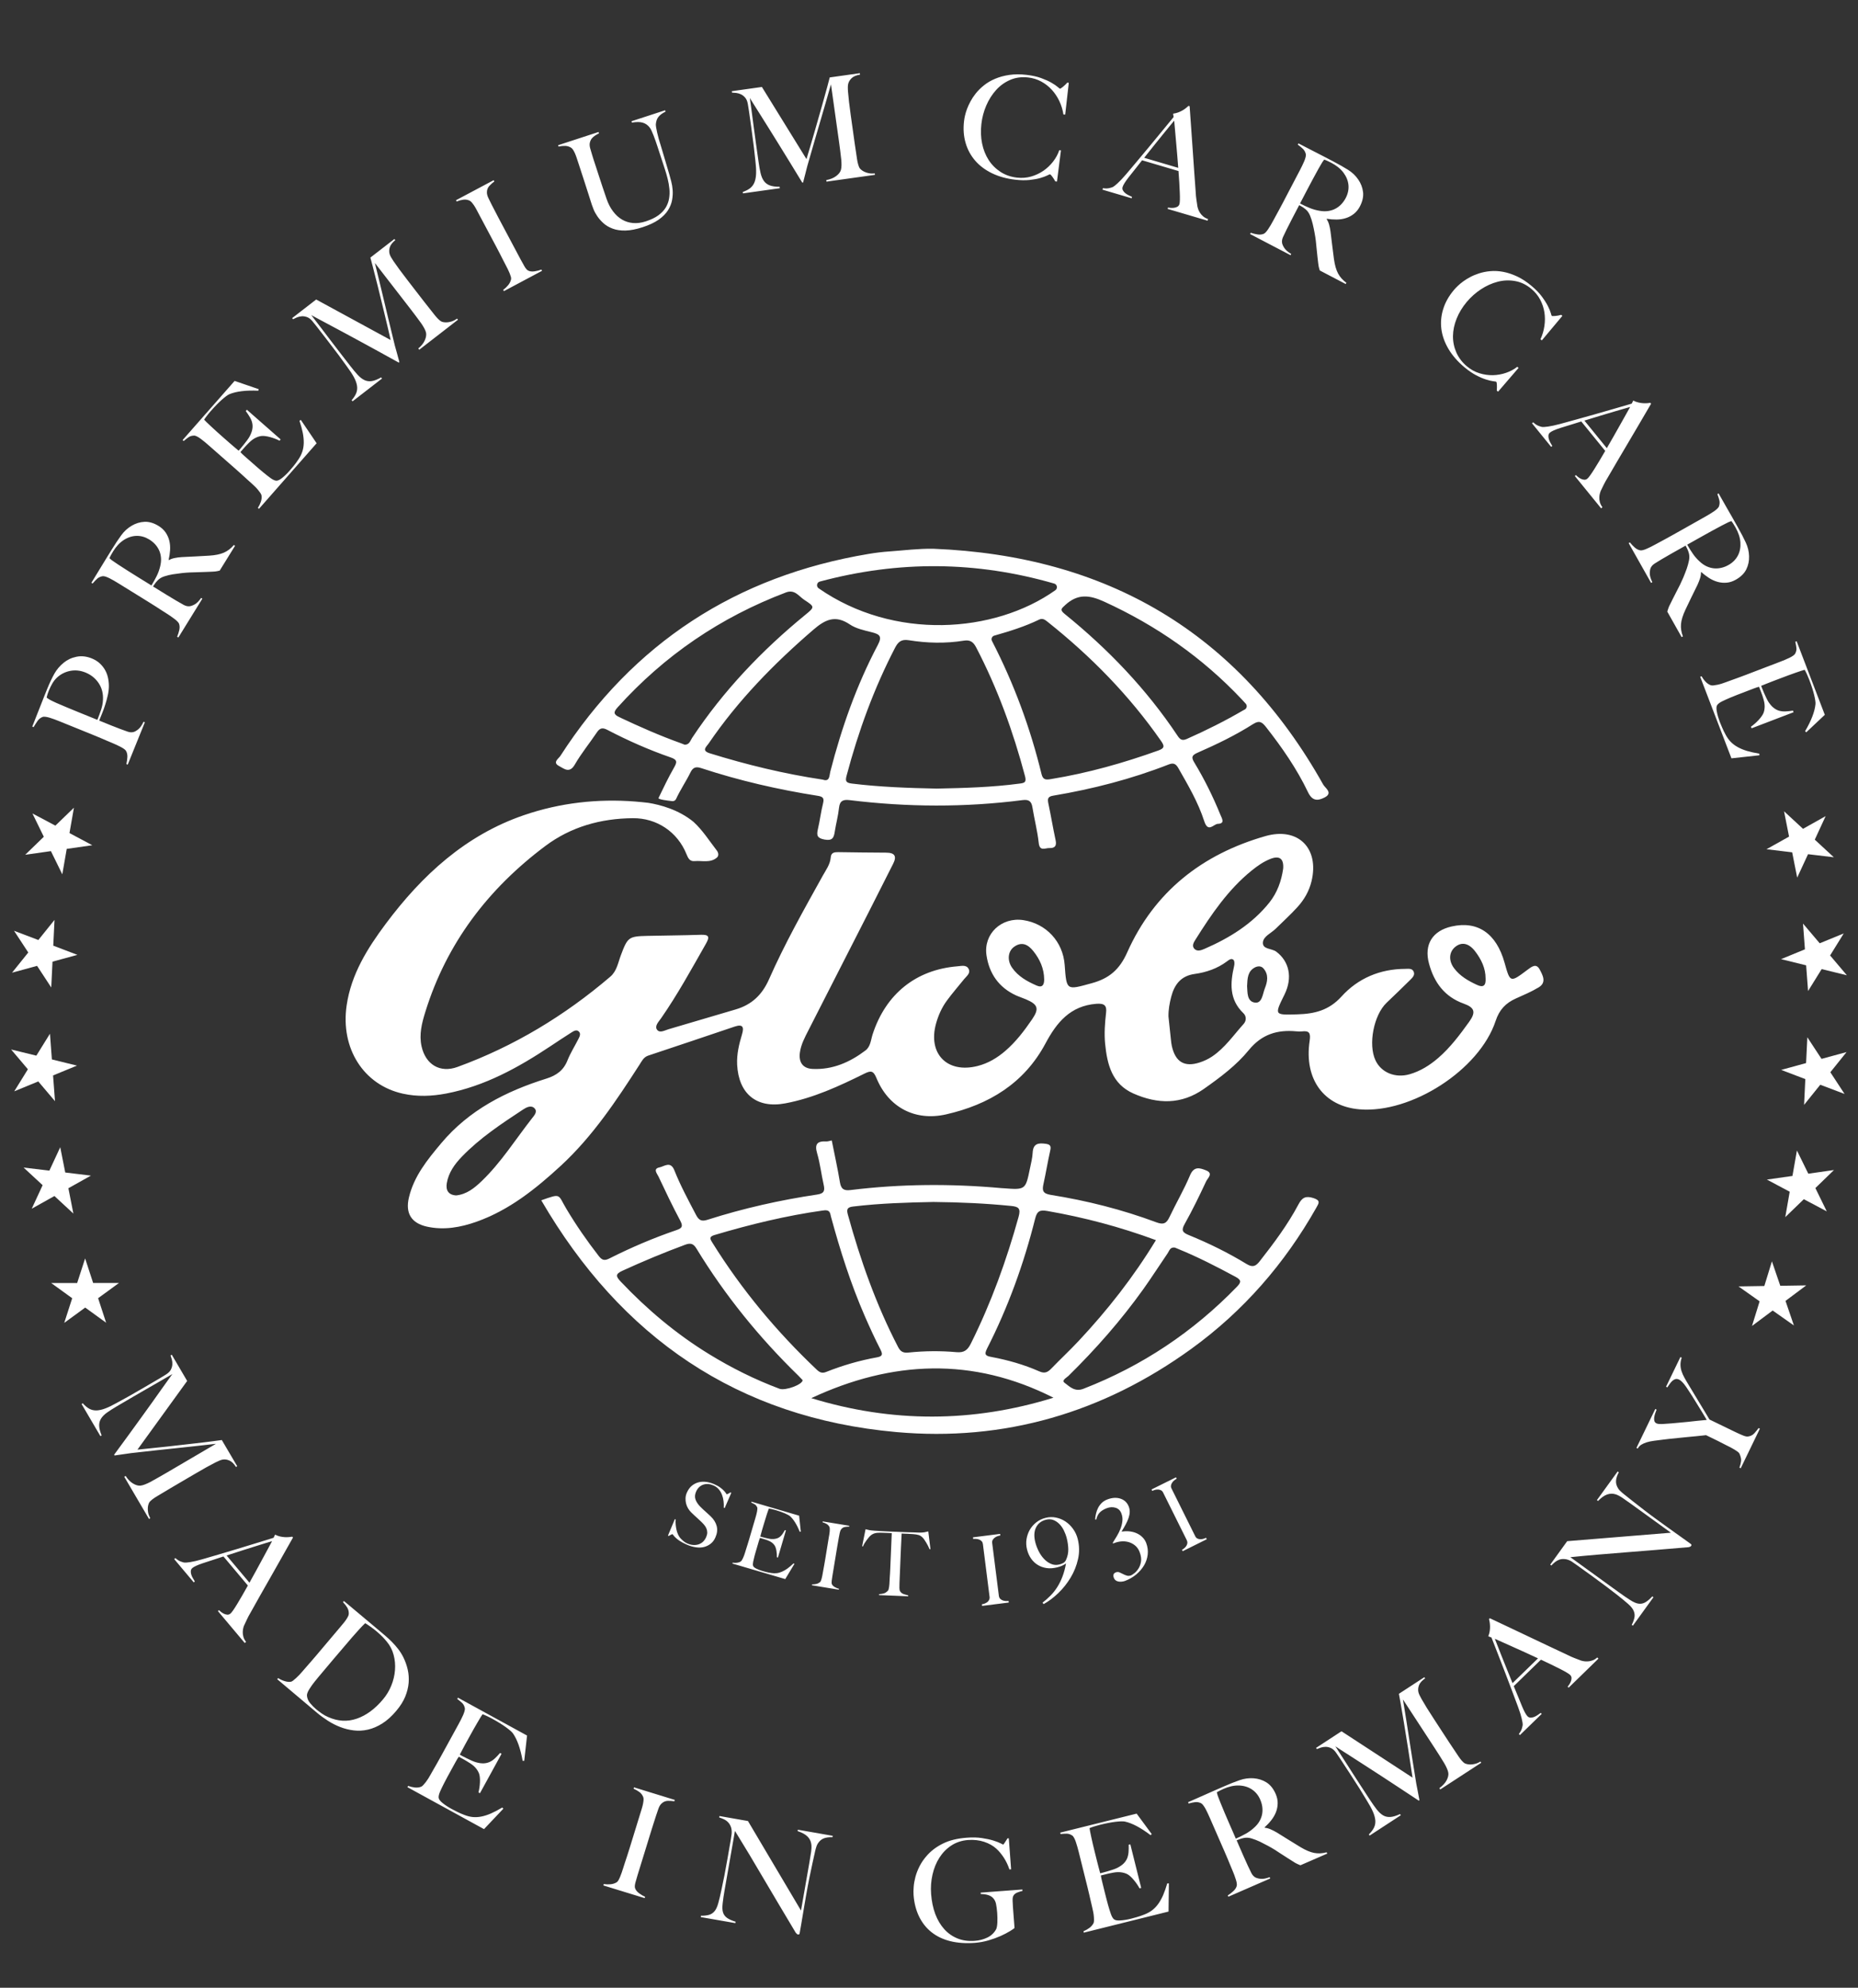
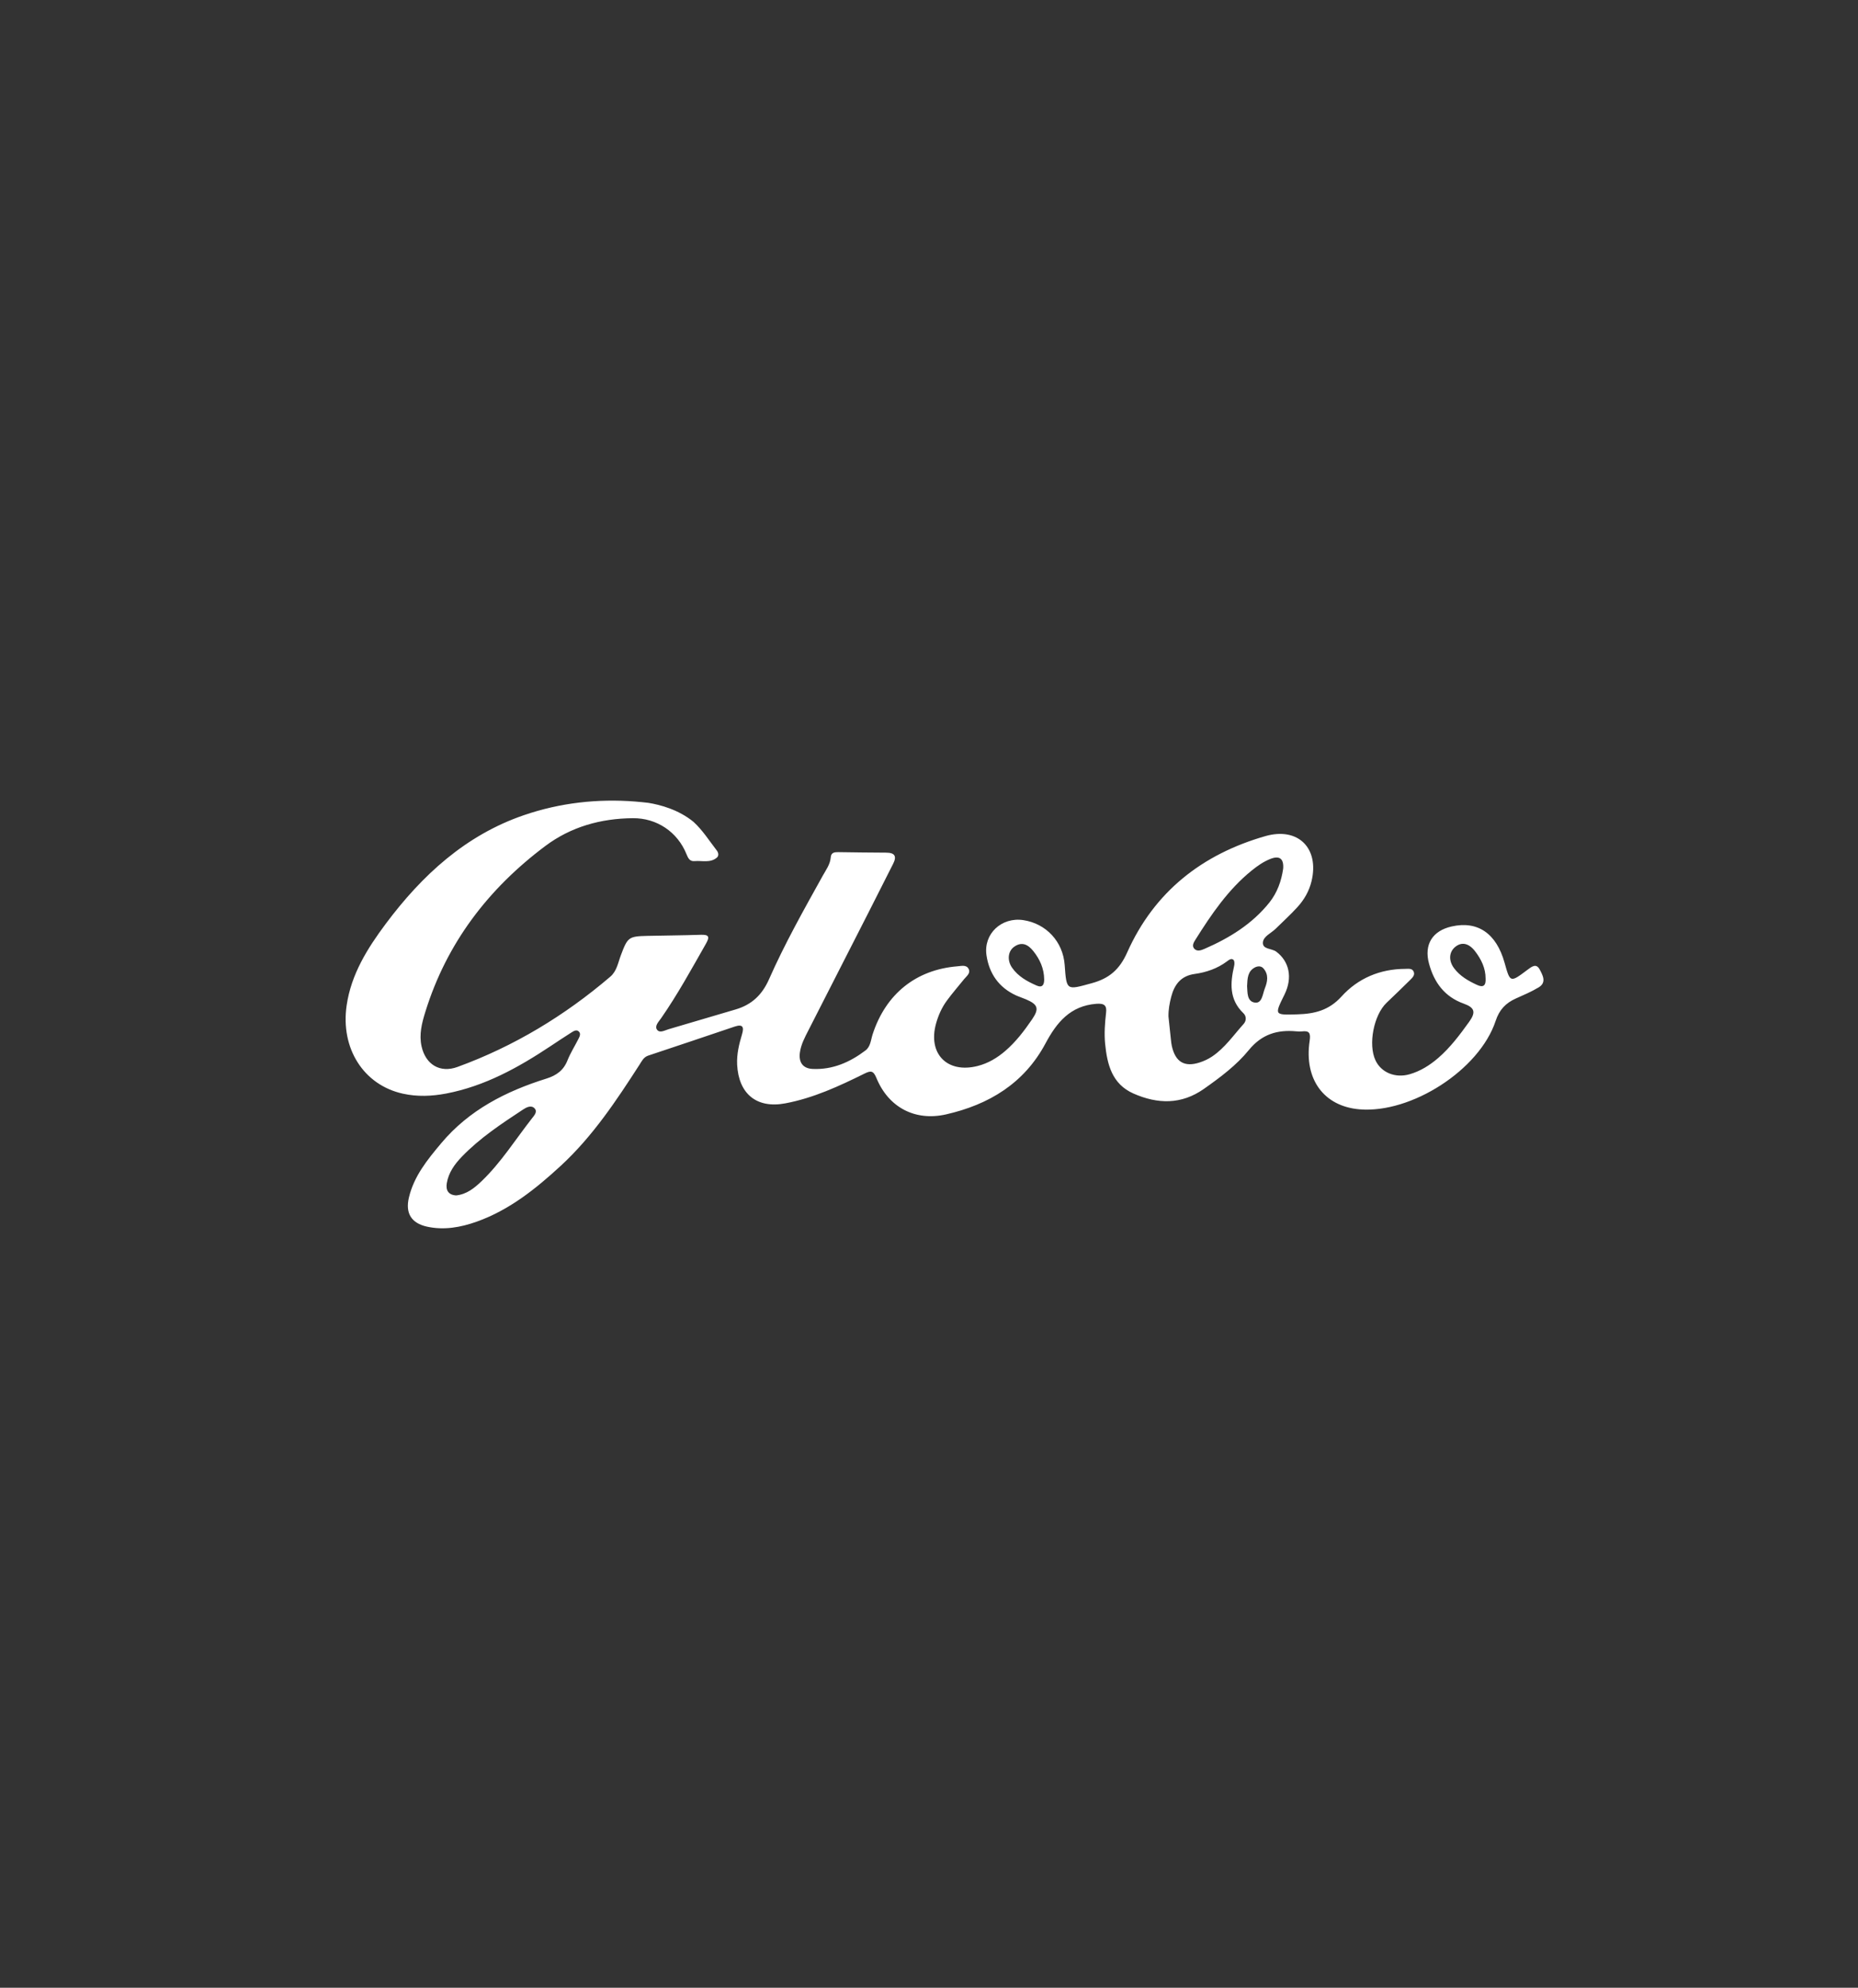
<svg xmlns="http://www.w3.org/2000/svg" version="1.2" baseProfile="tiny" id="Ebene_1" x="0px" y="0px" width="167px" height="178.667px" viewBox="0 0 167 178.667" xml:space="preserve">
  <rect x="0" y="0" width="167" height="178.667" fill="#333333" stroke="none" />
  <g>
    <path fill="#FFFFFF" d="M138.389,87.14c-0.312-0.594-0.743-0.235-1.105,0.036c-1.549,1.162-1.549,1.164-2.053-0.648   c-0.735-2.629-2.414-3.782-4.752-3.254c-1.732,0.39-2.505,1.626-2.035,3.346c0.458,1.689,1.392,2.972,3.116,3.59   c0.992,0.355,1.11,0.767,0.493,1.631c-0.836,1.164-1.695,2.313-2.789,3.259c-0.757,0.65-1.584,1.172-2.553,1.455   c-1.298,0.376-2.567-0.145-3.082-1.251c-0.67-1.426-0.156-4.064,0.996-5.167c0.713-0.682,1.428-1.365,2.128-2.061   c0.197-0.196,0.448-0.431,0.31-0.743c-0.144-0.321-0.492-0.249-0.765-0.247c-2.259,0.006-4.243,0.853-5.711,2.473   c-1.145,1.267-2.438,1.568-3.979,1.615c-2.077,0.061-2.077,0.086-1.155-1.781c0.746-1.518,0.43-2.974-0.74-3.854   c-0.407-0.305-1.257-0.191-1.201-0.839c0.049-0.541,0.74-0.821,1.147-1.221c0.656-0.648,1.345-1.27,1.962-1.951   c0.604-0.664,1.048-1.433,1.262-2.324c0.715-2.975-1.22-4.887-4.145-4.052c-5.694,1.632-9.994,5.006-12.425,10.458   c-0.688,1.542-1.62,2.337-3.181,2.763c-2.285,0.625-2.266,0.697-2.438-1.647c-0.152-2.085-1.658-3.711-3.716-4.022   c-1.96-0.293-3.598,1.234-3.31,3.166c0.244,1.641,1.11,2.892,2.657,3.601c0.29,0.131,0.594,0.225,0.887,0.352   c1.087,0.463,1.208,0.839,0.559,1.791c-0.704,1.029-1.452,2.018-2.402,2.837c-0.734,0.634-1.545,1.12-2.49,1.362   c-2.738,0.699-4.498-1.094-3.747-3.806c0.207-0.746,0.518-1.443,0.971-2.062c0.488-0.667,1.033-1.291,1.552-1.935   c0.216-0.265,0.587-0.521,0.42-0.893c-0.192-0.426-0.649-0.29-1.017-0.262c-3.728,0.302-6.439,2.483-7.621,6.102   c-0.165,0.508-0.186,1.116-0.646,1.461c-1.403,1.063-2.962,1.748-4.761,1.661c-0.885-0.043-1.266-0.615-1.129-1.511   c0.107-0.709,0.439-1.327,0.756-1.948c1.792-3.515,3.584-7.027,5.375-10.542c0.748-1.474,1.489-2.955,2.239-4.426   c0.35-0.686,0.165-1.009-0.618-1.013c-1.434-0.004-2.866-0.027-4.297-0.046c-0.344-0.005-0.654,0.029-0.687,0.465   c-0.05,0.632-0.423,1.124-0.715,1.648c-1.699,3.06-3.421,6.113-4.833,9.313c-0.622,1.406-1.553,2.282-2.981,2.707   c-2.011,0.595-4.025,1.188-6.037,1.781c-0.355,0.103-0.814,0.389-1.054,0.035c-0.227-0.333,0.16-0.713,0.37-1.016   c1.492-2.147,2.742-4.437,4.034-6.705c0.366-0.638,0.249-0.824-0.471-0.799c-1.59,0.054-3.184,0.063-4.775,0.098   c-1.7,0.038-1.791,0.113-2.398,1.726c-0.256,0.677-0.363,1.435-0.955,1.942c-4.104,3.506-8.656,6.261-13.733,8.112   c-1.571,0.573-2.862-0.21-3.23-1.847c-0.239-1.071,0.026-2.096,0.337-3.096c1.915-6.178,5.645-11.063,10.778-14.91   c2.315-1.737,4.993-2.479,7.871-2.506c2.157-0.019,4.02,1.233,4.827,3.238c0.142,0.349,0.287,0.659,0.721,0.621   c0.678-0.062,1.419,0.193,2.014-0.321c0.186-0.16,0.137-0.441-0.002-0.619c-0.68-0.881-1.286-1.841-2.1-2.585   c-1.334-1.098-2.981-1.538-4.065-1.713c-0.004,0-0.008,0-0.012-0.002c-0.383-0.044-0.763-0.083-1.142-0.112l-0.005-0.002   c-3.406-0.267-6.775,0.111-10.022,1.224c-5.241,1.794-9.162,5.4-12.421,9.767c-1.643,2.202-3.101,4.522-3.512,7.325   c-0.569,3.872,1.524,7.164,5.054,7.941c1.294,0.287,2.599,0.234,3.891-0.012c3.479-0.665,6.498-2.342,9.402-4.274   c0.61-0.405,1.218-0.812,1.836-1.202c0.209-0.13,0.474-0.313,0.689-0.095c0.209,0.208,0.052,0.483-0.062,0.705   c-0.317,0.625-0.697,1.223-0.955,1.87c-0.355,0.903-0.977,1.362-1.902,1.653c-3.635,1.138-6.957,2.824-9.462,5.818   c-1.231,1.468-2.442,2.95-2.896,4.875c-0.334,1.419,0.225,2.302,1.622,2.613c1.533,0.337,3.028,0.066,4.464-0.444   c2.936-1.045,5.317-2.954,7.577-5.037c2.861-2.644,4.988-5.854,7.077-9.096c0.2-0.312,0.354-0.656,0.773-0.797   c2.595-0.857,5.184-1.741,7.774-2.61c0.711-0.236,0.855,0.026,0.653,0.699c-0.265,0.883-0.483,1.778-0.438,2.719   c0.131,2.622,1.744,3.97,4.324,3.485c2.52-0.472,4.837-1.543,7.12-2.674c0.572-0.28,0.799-0.28,1.076,0.396   c1.087,2.645,3.474,3.897,6.247,3.272c3.859-0.876,7.029-2.787,8.95-6.383c1.005-1.884,2.227-3.379,4.571-3.56   c0.736-0.058,0.949,0.171,0.872,0.812c-0.107,0.92-0.173,1.847-0.086,2.767c0.183,1.862,0.612,3.63,2.544,4.485   c2.173,0.959,4.307,1.014,6.343-0.421c1.464-1.031,2.915-2.114,4.034-3.489c1.169-1.429,2.566-1.838,4.272-1.678   c0.16,0.013,0.322,0.022,0.479,0.006c0.685-0.081,0.816,0.14,0.711,0.853c-0.516,3.455,1.288,5.884,4.489,6.151   c4.643,0.387,10.768-3.537,12.226-7.941c0.337-1.022,0.912-1.615,1.825-2.023c0.695-0.312,1.405-0.61,2.054-1.004   C139.039,88.296,138.65,87.64,138.389,87.14L138.389,87.14z M47.804,100.537c-1.485,1.897-2.771,3.96-4.525,5.639   c-0.648,0.62-1.341,1.178-2.281,1.274c-0.713-0.044-0.943-0.479-0.839-1.103c0.158-0.946,0.7-1.701,1.345-2.37   c1.62-1.684,3.557-2.961,5.494-4.238c0.317-0.209,0.743-0.434,1.047-0.119C48.34,99.928,48.015,100.268,47.804,100.537   L47.804,100.537z M93.179,88.588c-0.85-0.371-1.662-0.816-2.21-1.604c-0.461-0.661-0.379-1.483,0.183-1.883   c0.704-0.5,1.263-0.191,1.727,0.39c0.59,0.738,0.962,1.571,0.973,2.536C93.859,88.489,93.704,88.818,93.179,88.588L93.179,88.588z    M107.466,84.433c1.424-2.264,2.922-4.471,5.028-6.178c0.518-0.42,1.068-0.807,1.692-1.053c0.825-0.323,1.213-0.017,1.148,0.872   c-0.16,1.117-0.533,2.161-1.241,3.051c-1.55,1.934-3.592,3.189-5.829,4.162c-0.288,0.125-0.644,0.259-0.896,0.013   C107.083,85.023,107.304,84.689,107.466,84.433L107.466,84.433z M111.784,92.031c-0.913,1.012-1.688,2.162-2.844,2.936   c-0.336,0.226-0.723,0.407-1.108,0.531c-1.375,0.447-2.186-0.042-2.507-1.48c-0.038-0.182-0.063-0.375-0.081-0.563   c-0.078-0.694-0.148-1.389-0.22-2.086c-0.011-0.612,0.099-1.207,0.251-1.792c0.29-1.095,0.876-1.863,2.102-2.033   c1.045-0.146,2.037-0.483,2.902-1.129c0.171-0.126,0.396-0.315,0.59-0.136c0.099,0.093,0.097,0.366,0.058,0.537   c-0.358,1.545-0.456,3.02,0.829,4.252C112.024,91.32,112.048,91.735,111.784,92.031L111.784,92.031z M113.688,88.834   c-0.2,0.503-0.242,1.369-0.89,1.285c-0.744-0.098-0.664-0.95-0.709-1.488c0.032-0.699,0.056-1.318,0.678-1.66   c0.261-0.144,0.581-0.169,0.795,0.076C114.046,87.601,113.927,88.235,113.688,88.834L113.688,88.834z M132.745,88.522   c-0.78-0.361-1.52-0.785-2.044-1.486c-0.526-0.697-0.465-1.484,0.12-1.944c0.576-0.452,1.211-0.313,1.78,0.435   c0.542,0.714,0.925,1.503,0.925,2.412C133.565,88.563,133.347,88.807,132.745,88.522L132.745,88.522z" />
-     <path fill="#FFFFFF" d="M118.939,70.532c-7.674-13.697-19.476-20.581-35.039-21.207c-1.339-0.024-2.637,0.147-3.939,0.239   c-0.635,0.042-1.268,0.121-1.896,0.226c-11.896,1.986-21.154,8.007-27.699,18.155c-0.158,0.246-0.735,0.587-0.119,0.907   c0.445,0.231,0.936,0.704,1.416-0.126c0.585-1.015,1.34-1.934,1.995-2.91c0.272-0.407,0.532-0.421,0.948-0.203   c1.834,0.956,3.726,1.794,5.68,2.469c0.635,0.22,0.561,0.448,0.288,0.928c-0.505,0.882-0.944,1.801-1.384,2.717   c-0.062,0.131,0.797,0.237,1.236,0.282c0.143,0.015,0.278-0.061,0.339-0.19c0.351-0.776,0.937-1.652,1.29-2.383   c0.222-0.455,0.48-0.556,0.971-0.394c3.421,1.126,6.92,1.93,10.476,2.489c0.446,0.071,0.597,0.194,0.476,0.675   c-0.195,0.769-0.285,1.563-0.468,2.337c-0.13,0.557-0.049,0.804,0.607,0.92c0.682,0.124,0.826-0.141,0.91-0.693   c0.109-0.722,0.309-1.434,0.385-2.16c0.07-0.647,0.384-0.76,0.96-0.69c5.174,0.633,10.353,0.663,15.528-0.002   c0.564-0.074,0.809,0.094,0.896,0.65c0.173,1.066,0.449,2.121,0.566,3.193c0.085,0.796,0.58,0.455,0.959,0.466   c0.49,0.016,0.671-0.192,0.559-0.707c-0.236-1.087-0.415-2.186-0.646-3.275c-0.081-0.397-0.1-0.64,0.421-0.726   c3.553-0.597,7.03-1.491,10.389-2.806c0.393-0.153,0.625-0.088,0.851,0.3c0.884,1.548,1.798,3.102,2.342,4.791   c0.349,1.092,0.848,0.257,1.224,0.246c0.685-0.021,0.358-0.496,0.227-0.823c-0.659-1.622-1.435-3.191-2.341-4.688   c-0.288-0.475-0.229-0.654,0.296-0.884c1.718-0.752,3.413-1.57,4.997-2.579c0.561-0.355,0.812-0.157,1.154,0.277   c1.438,1.834,2.767,3.747,3.77,5.847c0.405,0.847,0.908,0.777,1.499,0.477C119.843,71.273,119.1,70.819,118.939,70.532   L118.939,70.532z M94.855,53.053c-5.488,3.89-14.528,4.523-21.276-0.175c-0.232-0.163-0.171-0.528,0.104-0.603   c7.105-1.906,14.08-1.84,21.072,0.179C95.026,52.532,95.087,52.89,94.855,53.053L94.855,53.053z M62.206,66.328   c-0.163,0.245-0.236,0.619-0.67,0.609c-0.105-0.042-0.221-0.091-0.341-0.134c-1.886-0.675-3.714-1.483-5.527-2.339   c-0.53-0.251-0.542-0.453-0.162-0.875c4.208-4.675,9.257-8.108,15.136-10.337c0.799-0.304,1.155,0.345,1.651,0.668   c0.959,0.625,0.942,0.646,0.085,1.348C68.462,58.471,65.012,62.1,62.206,66.328L62.206,66.328z M74.626,69.368   c-0.088,0.345-0.042,0.916-0.641,0.719c-0.015-0.005-0.032-0.009-0.047-0.012c-3.484-0.523-6.832-1.34-10.136-2.364   c-0.776-0.241-0.319-0.577-0.112-0.877c2.631-3.864,5.862-7.169,9.397-10.215c1.083-0.937,1.991-1.375,3.301-0.489   c0.558,0.376,1.289,0.529,1.962,0.698c0.713,0.179,0.969,0.355,0.544,1.155C76.988,61.592,75.64,65.419,74.626,69.368   L74.626,69.368z M91.614,70.436c-2.465,0.329-4.948,0.396-7.427,0.447c-2.549-0.053-5.092-0.141-7.625-0.453   c-0.551-0.069-0.593-0.241-0.465-0.722c1.054-3.977,2.452-7.82,4.349-11.478c0.282-0.542,0.568-0.791,1.243-0.683   c1.639,0.263,3.298,0.304,4.946,0.038c0.566-0.092,0.852,0.121,1.107,0.612c1.918,3.682,3.325,7.556,4.387,11.563   C92.286,70.345,92.059,70.379,91.614,70.436L91.614,70.436z M104.121,67.455c-3.147,1.13-6.354,2.034-9.662,2.573   c-0.425,0.07-0.711,0.091-0.841-0.437c-1.008-4.147-2.474-8.13-4.458-11.98c-0.098-0.188,0-0.419,0.202-0.477   c1.403-0.398,2.761-0.822,4.042-1.444c0.318-0.154,0.547,0.034,0.774,0.216c3.884,3.093,7.328,6.601,10.172,10.685   C104.652,67.027,104.715,67.243,104.121,67.455L104.121,67.455z M111.767,63.834c-1.647,0.962-3.35,1.813-5.096,2.587   c-0.441,0.195-0.617,0.03-0.837-0.298c-2.794-4.192-6.24-7.784-10.146-10.945c-0.453-0.367-0.292-0.474,0.065-0.802   c1.122-1.028,2.173-0.9,3.501-0.293c4.69,2.145,8.824,5.029,12.359,8.78c0.124,0.131,0.245,0.265,0.359,0.391   c0.147,0.166,0.1,0.426-0.099,0.526C111.837,63.798,111.799,63.815,111.767,63.834L111.767,63.834z" />
-     <path fill="#FFFFFF" d="M74.759,102.508c0.253,1.272,0.529,2.516,0.737,3.771c0.101,0.61,0.372,0.762,0.959,0.687   c4.503-0.554,9.018-0.581,13.536-0.174c0.062,0.005,0.128,0.007,0.19,0.012c1.997,0.15,1.999,0.15,2.397-1.798   c0.098-0.467,0.217-0.937,0.241-1.41c0.045-0.801,0.495-0.878,1.15-0.789c0.42,0.056,0.524,0.19,0.428,0.608   c-0.225,0.992-0.385,1.997-0.605,2.991c-0.132,0.59-0.082,0.878,0.656,0.997c3.24,0.516,6.414,1.317,9.491,2.465   c0.628,0.235,0.903,0.104,1.172-0.463c0.597-1.265,1.312-2.477,1.851-3.764c0.357-0.845,0.884-0.666,1.447-0.44   c0.676,0.274,0.129,0.703,0.004,0.978c-0.604,1.295-1.23,2.585-1.93,3.833c-0.328,0.58-0.2,0.771,0.369,1.003   c1.798,0.733,3.543,1.59,5.197,2.601c0.554,0.337,0.83,0.19,1.176-0.25c1.277-1.632,2.519-3.287,3.489-5.119   c0.323-0.609,0.646-0.78,1.339-0.559c0.674,0.217,0.486,0.463,0.259,0.867c-2.848,5.035-6.562,9.305-11.251,12.697   c-7.923,5.729-16.797,8.341-26.517,7.467c-14.251-1.282-24.733-8.52-31.894-20.83c1.826-0.643,1.47-0.551,2.253,0.759   c0.882,1.479,1.858,2.889,2.915,4.248c0.286,0.37,0.512,0.445,0.947,0.224c1.962-0.99,3.979-1.852,6.058-2.56   c0.55-0.188,0.557-0.394,0.302-0.874c-0.688-1.291-1.317-2.613-1.938-3.934c-0.119-0.256-0.528-0.695,0.087-0.821   c0.428-0.086,0.996-0.605,1.34,0.262c0.553,1.388,1.266,2.707,1.96,4.03c0.271,0.516,0.539,0.569,1.045,0.407   c3.216-1.026,6.505-1.765,9.842-2.261c0.645-0.098,0.688-0.375,0.569-0.9c-0.212-0.929-0.315-1.889-0.583-2.799   c-0.245-0.829,0.005-1.118,0.817-1.072C74.419,102.605,74.574,102.543,74.759,102.508L74.759,102.508z M83.901,108.038   c-2.336,0.047-4.781,0.116-7.217,0.409c-0.531,0.062-0.607,0.246-0.48,0.715c1.131,4.108,2.543,8.11,4.514,11.906   c0.232,0.449,0.48,0.554,0.966,0.503c1.424-0.147,2.862-0.16,4.286-0.032c0.703,0.064,1.005-0.197,1.295-0.778   c1.82-3.65,3.197-7.46,4.288-11.388c0.212-0.767-0.005-0.913-0.688-0.979C88.586,108.165,86.3,108.063,83.901,108.038   L83.901,108.038z M73.916,108.812c-3.15,0.44-6.457,1.229-9.722,2.206c-0.504,0.151-0.344,0.393-0.158,0.69   c2.624,4.215,5.774,7.994,9.376,11.405c0.253,0.24,0.474,0.352,0.842,0.204c1.481-0.59,3.007-1.033,4.575-1.314   c0.467-0.088,0.542-0.246,0.313-0.689c-0.508-0.988-0.971-2.005-1.416-3.021c-1.259-2.895-2.212-5.894-3.037-8.933   C74.609,109.062,74.635,108.679,73.916,108.812L73.916,108.812z M103.896,111.469c-3.232-1.194-6.448-2.042-9.748-2.618   c-0.68-0.116-0.931-0.009-1.105,0.679c-1.016,4.052-2.429,7.964-4.326,11.688c-0.297,0.586-0.083,0.66,0.415,0.756   c1.473,0.277,2.913,0.687,4.283,1.291c0.481,0.213,0.754,0.084,1.075-0.249c0.817-0.847,1.682-1.651,2.484-2.511   C99.546,117.755,101.861,114.814,103.896,111.469L103.896,111.469z M72.142,124.051c-0.11-0.112-0.236-0.253-0.372-0.388   c-3.53-3.434-6.611-7.233-9.175-11.444c-0.267-0.437-0.521-0.516-1.005-0.339c-1.91,0.707-3.785,1.489-5.638,2.337   c-0.651,0.296-0.611,0.501-0.163,0.976c2.376,2.51,4.999,4.717,7.949,6.525c2.009,1.233,4.115,2.283,6.326,3.111   C70.574,125.022,72.141,124.456,72.142,124.051L72.142,124.051z M105.601,112.138c-0.433-0.062-0.495,0.28-0.644,0.501   c-0.736,1.075-1.438,2.178-2.194,3.237c-2.005,2.805-4.274,5.383-6.731,7.797c-0.17,0.166-0.647,0.396-0.342,0.622   c0.466,0.351,0.921,0.838,1.698,0.532c5.275-2.05,9.861-5.112,13.794-9.173c0.397-0.412,0.395-0.604-0.126-0.886   c-1.679-0.905-3.375-1.779-5.141-2.499C105.796,112.221,105.681,112.17,105.601,112.138L105.601,112.138z M72.92,125.671   c7.26,2.227,14.516,2.209,21.767-0.039C87.436,121.955,80.18,122.282,72.92,125.671L72.92,125.671z" />
-     <path fill="#FFFFFF" d="M63.896,138.74c-0.179,0.146-0.383,0.249-0.61,0.309c-0.23,0.058-0.477,0.068-0.741,0.028   c-0.266-0.037-0.54-0.118-0.821-0.242c-0.243-0.104-0.443-0.211-0.604-0.315s-0.289-0.202-0.384-0.295   c-0.095-0.091-0.165-0.165-0.207-0.225c-0.041-0.062-0.07-0.094-0.083-0.098c-0.016-0.01-0.061,0.006-0.136,0.046   c-0.075,0.038-0.144,0.074-0.208,0.111l-0.066-0.03l0.62-1.483l0.074,0.032c-0.014,0.153-0.013,0.308,0.002,0.462   c0.014,0.157,0.037,0.309,0.071,0.457c0.033,0.146,0.077,0.281,0.131,0.405c0.056,0.122,0.115,0.225,0.18,0.307   c0.064,0.081,0.156,0.173,0.275,0.278c0.119,0.107,0.244,0.185,0.373,0.242c0.366,0.16,0.705,0.186,1.019,0.088   c0.316-0.103,0.547-0.324,0.694-0.665c0.06-0.138,0.092-0.269,0.093-0.392c0-0.124-0.021-0.24-0.065-0.349   c-0.043-0.112-0.105-0.217-0.184-0.316c-0.081-0.1-0.17-0.196-0.269-0.292c-0.101-0.098-0.189-0.18-0.265-0.249   c-0.074-0.068-0.146-0.133-0.211-0.193c-0.065-0.06-0.131-0.12-0.2-0.183c-0.07-0.062-0.154-0.142-0.247-0.237   c-0.107-0.104-0.203-0.228-0.284-0.364c-0.08-0.138-0.139-0.283-0.179-0.439c-0.038-0.156-0.053-0.316-0.046-0.479   c0.006-0.165,0.044-0.324,0.114-0.484c0.116-0.268,0.266-0.475,0.445-0.625c0.182-0.151,0.384-0.254,0.604-0.312   c0.221-0.057,0.451-0.07,0.692-0.037c0.243,0.03,0.481,0.101,0.72,0.203c0.222,0.098,0.403,0.197,0.545,0.305   c0.142,0.105,0.255,0.201,0.336,0.293c0.082,0.087,0.142,0.162,0.177,0.219c0.036,0.062,0.057,0.092,0.061,0.094   c0.015,0.007,0.058-0.01,0.133-0.049c0.071-0.038,0.141-0.079,0.206-0.119l0.081,0.033l-0.597,1.373l-0.082-0.038   c0.012-0.188,0.005-0.383-0.019-0.583s-0.071-0.392-0.14-0.573c-0.068-0.181-0.165-0.345-0.288-0.491   c-0.124-0.147-0.283-0.264-0.477-0.347c-0.152-0.067-0.307-0.11-0.462-0.125c-0.155-0.013-0.301,0-0.443,0.048   c-0.139,0.044-0.267,0.119-0.381,0.226c-0.114,0.107-0.208,0.243-0.28,0.411c-0.114,0.263-0.127,0.506-0.038,0.733   s0.24,0.441,0.451,0.646c0.081,0.081,0.157,0.155,0.231,0.224c0.073,0.066,0.146,0.131,0.217,0.196   c0.073,0.062,0.146,0.128,0.218,0.198c0.075,0.066,0.151,0.139,0.229,0.212c0.284,0.271,0.464,0.563,0.547,0.879   c0.081,0.313,0.047,0.647-0.107,0.998C64.214,138.404,64.072,138.598,63.896,138.74L63.896,138.74z M70.579,141.935l-4.749-1.396   l0.023-0.076c0.136,0.019,0.266,0.019,0.391,0.005c0.125-0.016,0.237-0.052,0.333-0.115c0.036-0.021,0.069-0.06,0.103-0.114   c0.032-0.057,0.067-0.123,0.103-0.193c0.036-0.076,0.069-0.153,0.098-0.237c0.03-0.085,0.058-0.168,0.084-0.251   c0.021-0.073,0.051-0.169,0.089-0.293c0.039-0.123,0.081-0.258,0.128-0.403c0.045-0.149,0.091-0.298,0.138-0.453   c0.047-0.16,0.09-0.312,0.132-0.451l0.444-1.511c0.027-0.096,0.054-0.191,0.081-0.29c0.025-0.098,0.049-0.193,0.066-0.282   c0.018-0.091,0.028-0.174,0.032-0.248c0.002-0.078-0.007-0.136-0.03-0.175c-0.055-0.104-0.122-0.184-0.202-0.231   c-0.081-0.05-0.188-0.105-0.322-0.165l0.024-0.079l4.281,1.258l0.151,1.436l-0.089,0.016c-0.265-0.646-0.555-1.111-0.869-1.399   c-0.076-0.067-0.229-0.152-0.457-0.254c-0.228-0.099-0.514-0.201-0.855-0.301c-0.109-0.033-0.223-0.063-0.34-0.089   c-0.12-0.025-0.206-0.043-0.26-0.047c-0.036,0.08-0.094,0.248-0.179,0.504c-0.083,0.256-0.176,0.555-0.276,0.897   c-0.059,0.195-0.107,0.362-0.147,0.495c-0.04,0.137-0.069,0.246-0.092,0.332c-0.024,0.085-0.041,0.151-0.054,0.199   c-0.014,0.041-0.021,0.069-0.025,0.086c0.025,0.008,0.077,0.021,0.156,0.044c0.077,0.022,0.167,0.046,0.27,0.072   c0.102,0.025,0.204,0.046,0.308,0.069c0.103,0.021,0.19,0.035,0.263,0.039c0.167,0.011,0.31-0.002,0.43-0.035   c0.123-0.029,0.229-0.081,0.318-0.147c0.092-0.071,0.174-0.158,0.247-0.262c0.073-0.106,0.146-0.226,0.22-0.36l0.093,0.026   l-0.719,2.444l-0.093-0.029c0.007-0.178-0.005-0.365-0.04-0.568c-0.031-0.199-0.083-0.357-0.151-0.474   c-0.061-0.097-0.143-0.186-0.245-0.267c-0.103-0.082-0.23-0.149-0.381-0.205c-0.077-0.028-0.143-0.05-0.193-0.069   c-0.049-0.017-0.102-0.032-0.152-0.048c-0.047-0.016-0.099-0.027-0.157-0.047c-0.051-0.014-0.119-0.032-0.201-0.059   c-0.031,0.068-0.068,0.175-0.11,0.313c-0.04,0.139-0.083,0.284-0.127,0.435c-0.019,0.067-0.042,0.144-0.068,0.233   c-0.027,0.087-0.051,0.176-0.078,0.264c-0.025,0.081-0.046,0.162-0.067,0.236c-0.018,0.077-0.035,0.14-0.051,0.191   c-0.044,0.167-0.081,0.329-0.111,0.479c-0.031,0.15-0.033,0.269-0.007,0.355s0.121,0.171,0.287,0.253   c0.167,0.084,0.354,0.155,0.561,0.217c0.088,0.025,0.202,0.054,0.339,0.09c0.14,0.037,0.287,0.064,0.444,0.088   c0.169,0.027,0.334,0.034,0.492,0.015c0.156-0.017,0.315-0.062,0.477-0.134c0.162-0.069,0.326-0.167,0.495-0.286   c0.167-0.124,0.349-0.277,0.542-0.461l0.079,0.046L70.579,141.935L70.579,141.935z M72.978,142.491l0.012-0.079   c0.136,0,0.266-0.014,0.388-0.041c0.123-0.03,0.23-0.084,0.326-0.16c0.03-0.028,0.058-0.07,0.081-0.126   c0.024-0.058,0.045-0.123,0.067-0.202c0.02-0.079,0.041-0.161,0.057-0.249s0.033-0.174,0.047-0.26   c0.012-0.074,0.029-0.174,0.054-0.301c0.023-0.129,0.05-0.269,0.076-0.418c0.027-0.152,0.055-0.308,0.081-0.468   c0.027-0.164,0.053-0.319,0.076-0.463l0.255-1.557c0.016-0.095,0.034-0.188,0.05-0.286c0.014-0.096,0.025-0.187,0.031-0.268   c0.005-0.084,0.005-0.161,0-0.229c-0.004-0.07-0.02-0.126-0.046-0.168c-0.061-0.102-0.141-0.184-0.243-0.242   c-0.103-0.058-0.22-0.104-0.356-0.144l0.012-0.081l2.386,0.394l-0.013,0.08c-0.115-0.003-0.239,0.006-0.374,0.028   c-0.134,0.023-0.247,0.09-0.336,0.206c-0.063,0.084-0.106,0.192-0.132,0.33c-0.026,0.139-0.052,0.269-0.077,0.391   c-0.022,0.133-0.044,0.264-0.07,0.395c-0.023,0.13-0.046,0.26-0.068,0.392c-0.023,0.136-0.046,0.275-0.07,0.416   c-0.023,0.139-0.046,0.291-0.074,0.455l-0.298,1.803c-0.025,0.155-0.046,0.304-0.065,0.448c-0.018,0.146-0.011,0.252,0.022,0.317   c0.048,0.099,0.139,0.185,0.269,0.258c0.13,0.068,0.251,0.12,0.36,0.147l-0.011,0.08L72.978,142.491L72.978,142.491z    M83.554,139.258c-0.04-0.097-0.085-0.201-0.141-0.308c-0.054-0.107-0.11-0.207-0.169-0.303c-0.059-0.095-0.115-0.181-0.17-0.263   c-0.057-0.081-0.105-0.139-0.146-0.179c-0.109-0.114-0.229-0.189-0.358-0.23c-0.131-0.042-0.3-0.067-0.503-0.083   c-0.103-0.004-0.191-0.009-0.268-0.015c-0.074-0.006-0.149-0.011-0.226-0.014c-0.069-0.002-0.148-0.004-0.234-0.008   c-0.081-0.002-0.18-0.011-0.298-0.015c-0.006,0.134-0.015,0.318-0.026,0.55c-0.014,0.232-0.026,0.474-0.036,0.728   c-0.011,0.253-0.021,0.503-0.032,0.749c-0.009,0.244-0.019,0.449-0.025,0.616l-0.074,1.793c-0.007,0.157-0.01,0.308-0.007,0.449   c0.002,0.145,0.022,0.245,0.064,0.306c0.075,0.123,0.187,0.206,0.332,0.258c0.148,0.049,0.28,0.087,0.397,0.114l-0.003,0.079   l-2.626-0.108l0.004-0.081c0.14-0.011,0.276-0.031,0.406-0.064c0.132-0.031,0.262-0.114,0.392-0.251   c0.028-0.024,0.049-0.069,0.065-0.132c0.017-0.06,0.031-0.131,0.042-0.207c0.012-0.078,0.021-0.163,0.028-0.256   c0.005-0.091,0.01-0.178,0.014-0.265c0.003-0.075,0.009-0.177,0.016-0.298c0.008-0.124,0.016-0.264,0.027-0.413   c0.008-0.15,0.016-0.306,0.023-0.47c0.006-0.16,0.013-0.312,0.019-0.458l0.113-2.674c-0.114-0.005-0.213-0.012-0.299-0.014   c-0.081-0.005-0.158-0.007-0.235-0.009c-0.07-0.006-0.144-0.006-0.221-0.008c-0.078,0-0.168-0.002-0.271-0.007   c-0.204-0.003-0.374,0.015-0.508,0.054c-0.133,0.037-0.259,0.106-0.377,0.209c-0.044,0.037-0.097,0.09-0.157,0.164   c-0.058,0.072-0.12,0.154-0.188,0.238c-0.065,0.087-0.128,0.181-0.189,0.28c-0.061,0.101-0.109,0.196-0.145,0.292l-0.072-0.027   l0.307-1.524c0.123,0.032,0.237,0.06,0.341,0.08c0.103,0.021,0.256,0.036,0.455,0.051c0.205,0.015,0.387,0.026,0.548,0.034   c0.161,0.011,0.318,0.017,0.469,0.024c0.151,0.006,0.304,0.013,0.459,0.021c0.162,0.007,0.342,0.014,0.542,0.02   c0.199,0.011,0.375,0.018,0.534,0.024c0.159,0.006,0.315,0.013,0.467,0.017c0.15,0.002,0.308,0.006,0.468,0.012   c0.164,0.003,0.346,0.009,0.55,0.02c0.179,0.002,0.326-0.009,0.442-0.027c0.118-0.019,0.239-0.047,0.364-0.079l0.194,1.587   L83.554,139.258L83.554,139.258z M88.273,144.346l-0.018-0.146c0.094-0.012,0.186-0.037,0.271-0.074   c0.086-0.036,0.162-0.081,0.228-0.132c0.065-0.054,0.116-0.12,0.153-0.2c0.037-0.078,0.051-0.167,0.037-0.262l-0.6-4.748   c-0.014-0.103-0.049-0.185-0.108-0.25c-0.059-0.062-0.13-0.112-0.212-0.145c-0.08-0.034-0.171-0.057-0.268-0.064   c-0.098-0.01-0.192-0.01-0.283,0.002l-0.021-0.145l2.438-0.309l0.019,0.145c-0.086,0.011-0.178,0.034-0.267,0.067   c-0.091,0.032-0.173,0.078-0.246,0.137c-0.074,0.058-0.134,0.125-0.174,0.199c-0.043,0.077-0.057,0.167-0.043,0.272l0.6,4.745   c0.016,0.114,0.053,0.199,0.116,0.264c0.062,0.063,0.138,0.11,0.22,0.146c0.086,0.032,0.178,0.05,0.275,0.057   c0.096,0.006,0.182,0.004,0.262-0.007l0.018,0.145L88.273,144.346L88.273,144.346z M96.896,140.134   c-0.132,0.593-0.355,1.15-0.666,1.668c-0.312,0.518-0.683,0.985-1.114,1.398c-0.431,0.412-0.87,0.742-1.315,0.984l-0.096-0.13   c0.244-0.187,0.479-0.393,0.703-0.62c0.226-0.226,0.431-0.48,0.616-0.771c0.184-0.289,0.344-0.612,0.477-0.967   c0.135-0.355,0.238-0.743,0.313-1.164c-0.13,0.091-0.261,0.162-0.388,0.218c-0.13,0.05-0.27,0.096-0.421,0.134   c-0.339,0.083-0.654,0.104-0.946,0.06c-0.295-0.046-0.559-0.142-0.793-0.287c-0.234-0.146-0.434-0.338-0.598-0.574   c-0.162-0.236-0.283-0.507-0.357-0.809c-0.076-0.307-0.094-0.61-0.047-0.915c0.047-0.303,0.143-0.583,0.289-0.843   c0.148-0.258,0.344-0.485,0.587-0.679c0.245-0.192,0.521-0.329,0.837-0.405c0.317-0.082,0.634-0.089,0.944-0.024   c0.313,0.065,0.598,0.185,0.857,0.36c0.258,0.174,0.485,0.396,0.678,0.669c0.193,0.271,0.33,0.568,0.412,0.896   C97.021,138.942,97.03,139.542,96.896,140.134L96.896,140.134z M95.623,137.563c-0.113-0.23-0.252-0.426-0.412-0.586   c-0.161-0.16-0.343-0.281-0.542-0.355c-0.2-0.074-0.416-0.083-0.653-0.023c-0.418,0.105-0.716,0.335-0.894,0.692   c-0.178,0.355-0.201,0.799-0.069,1.328c0.069,0.271,0.17,0.536,0.302,0.802c0.132,0.268,0.292,0.497,0.48,0.697   c0.187,0.199,0.398,0.351,0.634,0.45c0.234,0.104,0.483,0.12,0.752,0.054c0.137-0.035,0.258-0.082,0.36-0.142   c0.103-0.063,0.183-0.151,0.234-0.271c0.145-0.317,0.212-0.638,0.204-0.957c-0.007-0.317-0.052-0.643-0.135-0.975   C95.822,138.029,95.734,137.791,95.623,137.563L95.623,137.563z M103.157,139.732c-0.039,0.346-0.151,0.671-0.329,0.974   c-0.183,0.303-0.417,0.575-0.706,0.816c-0.291,0.241-0.624,0.433-0.993,0.574c-0.088,0.032-0.188,0.056-0.294,0.067   c-0.107,0.015-0.21,0.009-0.306-0.008c-0.097-0.016-0.18-0.054-0.252-0.108c-0.072-0.057-0.128-0.133-0.166-0.236   c-0.038-0.099-0.047-0.193-0.025-0.279c0.02-0.089,0.094-0.156,0.218-0.206c0.108-0.038,0.213-0.038,0.317,0.005   c0.102,0.043,0.207,0.091,0.316,0.15c0.108,0.058,0.225,0.107,0.346,0.141c0.121,0.036,0.249,0.027,0.381-0.022   c0.05-0.019,0.142-0.077,0.273-0.175c0.133-0.099,0.258-0.233,0.374-0.408c0.118-0.176,0.2-0.386,0.243-0.636   c0.046-0.255,0.005-0.545-0.123-0.879c-0.087-0.228-0.208-0.409-0.366-0.55c-0.16-0.142-0.339-0.246-0.543-0.318   c-0.205-0.07-0.422-0.1-0.653-0.092c-0.229,0.011-0.46,0.06-0.684,0.142l-0.125,0.05l-0.051-0.047   c0.117-0.188,0.239-0.391,0.37-0.604c0.132-0.215,0.241-0.438,0.331-0.665c0.09-0.23,0.147-0.461,0.172-0.695   c0.028-0.232-0.004-0.467-0.092-0.696c-0.098-0.258-0.272-0.429-0.523-0.504c-0.248-0.076-0.514-0.065-0.789,0.04   c-0.271,0.104-0.48,0.234-0.633,0.389c-0.147,0.154-0.253,0.366-0.308,0.632l-0.105-0.014c0.012-0.179,0.04-0.354,0.085-0.535   c0.043-0.181,0.104-0.351,0.187-0.51c0.084-0.162,0.194-0.308,0.326-0.438c0.135-0.129,0.301-0.236,0.504-0.312   c0.428-0.162,0.822-0.187,1.182-0.068c0.358,0.122,0.606,0.358,0.743,0.719c0.063,0.165,0.091,0.329,0.082,0.499   c-0.007,0.17-0.043,0.344-0.107,0.527c-0.062,0.184-0.147,0.374-0.255,0.574c-0.109,0.199-0.23,0.413-0.37,0.639   c0.227-0.034,0.452-0.043,0.681-0.021c0.227,0.021,0.441,0.072,0.644,0.159c0.201,0.085,0.381,0.202,0.536,0.353   c0.155,0.149,0.27,0.325,0.35,0.525C103.152,139.034,103.199,139.383,103.157,139.732L103.157,139.732z M106.303,139.429   l-0.065-0.131c0.086-0.043,0.162-0.096,0.232-0.158c0.068-0.064,0.128-0.133,0.169-0.204c0.044-0.07,0.072-0.149,0.082-0.234   c0.009-0.089-0.01-0.177-0.051-0.263l-2.128-4.282c-0.048-0.096-0.109-0.161-0.188-0.202c-0.075-0.04-0.157-0.063-0.248-0.068   c-0.088-0.006-0.18,0.005-0.273,0.025c-0.096,0.024-0.184,0.057-0.267,0.098l-0.065-0.131l2.199-1.092l0.062,0.129   c-0.077,0.039-0.152,0.091-0.227,0.151c-0.076,0.062-0.137,0.132-0.188,0.212c-0.052,0.078-0.086,0.162-0.098,0.245   c-0.014,0.087,0,0.177,0.049,0.271l2.127,4.281c0.051,0.104,0.117,0.175,0.195,0.212c0.079,0.04,0.165,0.061,0.258,0.065   c0.09,0.003,0.183-0.009,0.276-0.035c0.092-0.027,0.174-0.058,0.246-0.095l0.066,0.13L106.303,139.429L106.303,139.429z" />
-     <path fill="#FFFFFF" d="M8.996,59.653c0.198,0.191,0.359,0.401,0.479,0.629c0.12,0.229,0.204,0.473,0.25,0.731   c0.048,0.259,0.067,0.512,0.059,0.758c-0.009,0.253-0.045,0.516-0.111,0.786c-0.062,0.27-0.135,0.538-0.221,0.803   c-0.083,0.266-0.176,0.521-0.277,0.767c-0.094,0.238-0.182,0.452-0.259,0.642c0.254,0.104,0.472,0.191,0.654,0.266   c0.174,0.07,0.329,0.132,0.463,0.188c0.136,0.054,0.261,0.104,0.378,0.146c0.116,0.042,0.241,0.091,0.375,0.146   c0.258,0.095,0.479,0.175,0.665,0.241c0.187,0.066,0.354,0.083,0.505,0.052c0.129-0.022,0.28-0.103,0.458-0.244   c0.179-0.14,0.339-0.37,0.487-0.688l0.119,0.049l-1.54,3.804l-0.12-0.049c0.049-0.21,0.078-0.419,0.089-0.628   c0.009-0.208-0.027-0.389-0.114-0.543c-0.03-0.059-0.088-0.12-0.174-0.182c-0.085-0.062-0.186-0.124-0.299-0.183   c-0.114-0.06-0.238-0.122-0.37-0.184c-0.13-0.062-0.26-0.12-0.387-0.171c-0.11-0.045-0.261-0.108-0.449-0.188   c-0.189-0.082-0.395-0.17-0.62-0.266c-0.224-0.095-0.456-0.19-0.693-0.287c-0.246-0.1-0.476-0.193-0.688-0.28l-2.319-0.939   c-0.143-0.058-0.288-0.115-0.437-0.17c-0.149-0.055-0.291-0.104-0.425-0.144c-0.136-0.042-0.262-0.07-0.381-0.085   s-0.211-0.01-0.279,0.02c-0.174,0.067-0.321,0.185-0.44,0.354c-0.12,0.169-0.236,0.354-0.356,0.555L2.9,65.307   c0.018-0.047,0.058-0.143,0.115-0.285c0.062-0.15,0.131-0.328,0.208-0.531c0.078-0.204,0.165-0.425,0.262-0.663   c0.096-0.238,0.189-0.474,0.281-0.711c0.091-0.235,0.178-0.455,0.261-0.662c0.087-0.213,0.16-0.392,0.216-0.535   c0.212-0.523,0.427-0.976,0.64-1.36c0.217-0.383,0.496-0.713,0.839-0.99c0.331-0.271,0.718-0.452,1.16-0.54   c0.44-0.089,0.901-0.038,1.376,0.155C8.551,59.307,8.797,59.461,8.996,59.653L8.996,59.653z M6.311,60.302   c-0.452,0.089-0.844,0.288-1.181,0.594c-0.165,0.155-0.307,0.333-0.425,0.535c-0.118,0.201-0.222,0.417-0.315,0.646   c-0.067,0.167-0.113,0.298-0.14,0.394c-0.024,0.097-0.044,0.174-0.06,0.232c0.046,0.027,0.083,0.053,0.114,0.08   s0.072,0.055,0.125,0.085c0.052,0.03,0.126,0.069,0.222,0.118c0.097,0.048,0.233,0.113,0.412,0.195   c0.275,0.12,0.609,0.262,1.004,0.427c0.396,0.165,0.783,0.323,1.164,0.478c0.379,0.153,0.713,0.29,0.998,0.405   c0.285,0.115,0.46,0.186,0.523,0.212c0.132-0.326,0.245-0.635,0.341-0.928c0.095-0.294,0.149-0.581,0.161-0.862   c0.032-0.579-0.098-1.083-0.389-1.514s-0.686-0.749-1.186-0.951C7.219,60.262,6.763,60.213,6.311,60.302L6.311,60.302z    M19.746,51.29c-0.105,0.025-0.184,0.042-0.234,0.05c-0.051,0.008-0.109,0.018-0.175,0.028c-0.066,0.009-0.158,0.015-0.275,0.018   c-0.117,0.003-0.294,0.011-0.534,0.022c-0.291,0.014-0.548,0.022-0.778,0.026c-0.229,0.004-0.457,0.012-0.685,0.021   c-0.227,0.011-0.462,0.029-0.703,0.055c-0.242,0.026-0.521,0.064-0.832,0.112c-0.257,0.042-0.512,0.104-0.762,0.185   c-0.25,0.081-0.453,0.205-0.606,0.372c-0.117,0.121-0.196,0.216-0.239,0.289c-0.042,0.065-0.097,0.147-0.169,0.245   c0.475,0.293,0.886,0.546,1.234,0.763c0.349,0.215,0.645,0.394,0.89,0.535c0.238,0.136,0.442,0.253,0.613,0.35   c0.173,0.096,0.336,0.141,0.49,0.136c0.13,0,0.297-0.053,0.499-0.16c0.201-0.106,0.4-0.304,0.6-0.594l0.108,0.068l-2.157,3.491   l-0.109-0.067c0.083-0.2,0.146-0.401,0.193-0.604c0.045-0.203,0.038-0.389-0.018-0.555c-0.023-0.063-0.071-0.132-0.145-0.208   c-0.073-0.076-0.161-0.152-0.264-0.231c-0.102-0.078-0.212-0.159-0.331-0.242c-0.12-0.084-0.238-0.162-0.355-0.234   c-0.099-0.063-0.238-0.15-0.411-0.262c-0.171-0.112-0.36-0.233-0.564-0.366c-0.206-0.132-0.418-0.265-0.637-0.4   c-0.224-0.14-0.437-0.27-0.631-0.392l-2.127-1.315c-0.131-0.082-0.265-0.161-0.402-0.241c-0.137-0.079-0.27-0.15-0.396-0.214   c-0.128-0.063-0.249-0.113-0.361-0.148c-0.114-0.035-0.206-0.044-0.278-0.028c-0.183,0.037-0.335,0.111-0.459,0.221   c-0.123,0.109-0.26,0.254-0.411,0.433l-0.109-0.068C8.25,52.32,8.342,52.17,8.49,51.931c0.154-0.247,0.325-0.528,0.515-0.844   c0.188-0.314,0.381-0.628,0.575-0.941c0.192-0.312,0.35-0.567,0.472-0.764c0.3-0.487,0.583-0.911,0.846-1.271   c0.263-0.36,0.575-0.645,0.934-0.855c0.367-0.216,0.753-0.334,1.161-0.353c0.411-0.018,0.832,0.107,1.269,0.377   c0.271,0.167,0.481,0.366,0.635,0.597c0.154,0.231,0.262,0.479,0.325,0.743c0.062,0.265,0.083,0.542,0.065,0.833   s-0.062,0.58-0.13,0.869l0.032,0.021c0.141-0.083,0.311-0.145,0.506-0.184c0.195-0.04,0.404-0.069,0.625-0.083   c0.392-0.018,0.816-0.039,1.274-0.063c0.458-0.024,0.864-0.046,1.22-0.068c0.542-0.035,0.982-0.126,1.314-0.273   c0.333-0.146,0.629-0.375,0.891-0.685l0.11,0.067L19.746,51.29L19.746,51.29z M12.28,48.167c-0.396,0.006-0.784,0.132-1.168,0.378   c-0.188,0.125-0.36,0.272-0.516,0.443s-0.298,0.361-0.429,0.572c-0.094,0.152-0.167,0.278-0.219,0.377   c-0.051,0.1-0.088,0.176-0.113,0.232c0.039,0.035,0.073,0.065,0.101,0.092c0.027,0.028,0.068,0.06,0.117,0.095   c0.049,0.034,0.116,0.082,0.205,0.142c0.089,0.06,0.214,0.145,0.377,0.256c0.25,0.165,0.534,0.348,0.852,0.549   c0.317,0.201,0.625,0.394,0.923,0.579c0.3,0.184,0.561,0.346,0.786,0.485c0.219,0.136,0.356,0.221,0.415,0.257   c0.184-0.299,0.344-0.584,0.478-0.86c0.134-0.272,0.235-0.555,0.305-0.844c0.069-0.277,0.096-0.538,0.076-0.783   c-0.02-0.243-0.076-0.466-0.167-0.668c-0.092-0.202-0.213-0.384-0.362-0.548c-0.151-0.163-0.325-0.306-0.52-0.427   C13.056,48.27,12.678,48.16,12.28,48.167L12.28,48.167z M28.458,39.842l-5.183,5.896l-0.096-0.084   c0.117-0.183,0.204-0.369,0.269-0.558c0.063-0.189,0.083-0.373,0.058-0.554c-0.009-0.066-0.043-0.141-0.1-0.225   c-0.058-0.084-0.127-0.177-0.208-0.277c-0.084-0.101-0.176-0.202-0.275-0.3c-0.1-0.1-0.202-0.194-0.304-0.285   c-0.091-0.079-0.211-0.188-0.363-0.326c-0.151-0.139-0.317-0.291-0.497-0.455c-0.182-0.164-0.367-0.331-0.56-0.5   c-0.2-0.175-0.385-0.339-0.559-0.491l-1.879-1.651c-0.115-0.102-0.235-0.204-0.36-0.309c-0.126-0.104-0.247-0.2-0.365-0.285   c-0.116-0.087-0.229-0.157-0.335-0.211c-0.106-0.053-0.197-0.078-0.269-0.073c-0.187,0.006-0.344,0.051-0.468,0.135   c-0.124,0.084-0.276,0.202-0.454,0.352l-0.097-0.084l4.675-5.319l2.165,0.743l-0.037,0.138c-1.106-0.05-1.972,0.055-2.597,0.313   c-0.148,0.064-0.37,0.227-0.669,0.488c-0.296,0.262-0.633,0.605-1.005,1.029c-0.119,0.134-0.238,0.278-0.354,0.432   c-0.118,0.152-0.198,0.267-0.242,0.342c0.091,0.104,0.292,0.301,0.607,0.592c0.311,0.292,0.68,0.625,1.104,0.998   c0.246,0.214,0.45,0.396,0.617,0.541c0.167,0.147,0.304,0.266,0.414,0.355c0.109,0.089,0.192,0.161,0.25,0.21   c0.051,0.046,0.085,0.076,0.106,0.094c0.028-0.032,0.085-0.097,0.168-0.192c0.085-0.097,0.18-0.21,0.282-0.342   c0.106-0.13,0.207-0.263,0.308-0.396c0.1-0.135,0.176-0.251,0.231-0.352c0.124-0.232,0.206-0.447,0.24-0.643   c0.037-0.197,0.035-0.382-0.005-0.559c-0.036-0.176-0.109-0.353-0.211-0.527c-0.102-0.175-0.226-0.361-0.371-0.558l0.1-0.115   l3.036,2.667l-0.101,0.115c-0.251-0.129-0.533-0.237-0.844-0.323c-0.311-0.085-0.574-0.119-0.785-0.099   c-0.179,0.024-0.361,0.083-0.546,0.176c-0.185,0.094-0.369,0.231-0.551,0.412c-0.091,0.091-0.166,0.167-0.227,0.229   c-0.059,0.061-0.117,0.124-0.174,0.188c-0.051,0.058-0.106,0.122-0.169,0.193c-0.055,0.064-0.13,0.147-0.219,0.25   c0.078,0.092,0.205,0.214,0.377,0.367c0.174,0.151,0.354,0.31,0.541,0.474c0.084,0.074,0.179,0.158,0.289,0.254   c0.108,0.096,0.218,0.192,0.327,0.288c0.104,0.091,0.202,0.175,0.299,0.254c0.097,0.078,0.176,0.146,0.241,0.202   c0.212,0.174,0.415,0.334,0.613,0.479c0.196,0.145,0.365,0.229,0.507,0.25c0.14,0.021,0.326-0.06,0.557-0.245   c0.23-0.185,0.458-0.405,0.682-0.663c0.098-0.108,0.216-0.251,0.361-0.427c0.143-0.176,0.283-0.368,0.42-0.577   c0.155-0.228,0.273-0.461,0.35-0.7c0.08-0.238,0.121-0.497,0.128-0.776c0.006-0.279-0.023-0.58-0.085-0.903   c-0.063-0.322-0.164-0.686-0.298-1.09l0.121-0.08L28.458,39.842L28.458,39.842z M37.683,31.436l-0.085-0.112   c0.281-0.238,0.478-0.487,0.59-0.748c0.112-0.26,0.146-0.486,0.104-0.681c-0.028-0.119-0.082-0.252-0.165-0.401   c-0.082-0.147-0.17-0.292-0.268-0.432c-0.331-0.457-0.654-0.888-0.969-1.294c-0.314-0.405-0.637-0.824-0.973-1.258l-2.222-2.871   c0.165,0.673,0.316,1.292,0.453,1.854c0.14,0.564,0.272,1.115,0.397,1.655c0.126,0.54,0.257,1.09,0.394,1.65   c0.136,0.56,0.285,1.176,0.449,1.85c0.019,0.094,0.054,0.238,0.105,0.43c0.054,0.192,0.106,0.388,0.165,0.587   c0.055,0.199,0.105,0.382,0.149,0.549c0.042,0.168,0.072,0.277,0.091,0.328l-0.061,0.047c-0.604-0.333-1.203-0.664-1.799-0.993   c-0.595-0.329-1.171-0.644-1.727-0.943c-0.555-0.3-1.077-0.581-1.561-0.844c-0.485-0.263-0.918-0.496-1.301-0.696   c-0.383-0.201-0.701-0.371-0.955-0.51c-0.252-0.139-0.426-0.232-0.517-0.281c0.345,0.446,0.647,0.842,0.909,1.186   c0.261,0.343,0.519,0.685,0.775,1.021c0.255,0.338,0.526,0.693,0.815,1.064c0.288,0.373,0.622,0.806,1.006,1.299   c0.246,0.317,0.468,0.585,0.668,0.802c0.202,0.218,0.404,0.375,0.608,0.471c0.206,0.096,0.424,0.125,0.66,0.089   c0.237-0.037,0.516-0.148,0.839-0.332l0.079,0.102l-2.647,2.048l-0.08-0.102c0.2-0.231,0.339-0.449,0.418-0.656   c0.076-0.206,0.098-0.424,0.06-0.654c-0.037-0.231-0.129-0.482-0.273-0.753c-0.147-0.271-0.348-0.582-0.609-0.933   c-0.211-0.301-0.467-0.652-0.766-1.053c-0.3-0.401-0.626-0.828-0.976-1.282c-0.152-0.196-0.279-0.362-0.383-0.497   c-0.105-0.136-0.205-0.265-0.3-0.386c-0.099-0.128-0.201-0.26-0.306-0.396c-0.105-0.135-0.236-0.298-0.394-0.489   c-0.153-0.185-0.313-0.307-0.479-0.368c-0.165-0.06-0.326-0.086-0.479-0.075c-0.154,0.012-0.301,0.046-0.438,0.104   c-0.139,0.06-0.253,0.113-0.347,0.162l-0.077-0.102l2.16-1.672l6.694,3.644c-0.199-0.873-0.402-1.737-0.611-2.593   c-0.207-0.855-0.397-1.628-0.566-2.318c-0.172-0.688-0.317-1.26-0.437-1.714c-0.119-0.454-0.188-0.717-0.209-0.787l2.16-1.671   l0.08,0.102c-0.272,0.222-0.44,0.442-0.502,0.663c-0.061,0.221-0.061,0.427,0,0.617c0.048,0.146,0.16,0.346,0.334,0.601   c0.173,0.253,0.35,0.502,0.528,0.744c0.243,0.329,0.483,0.647,0.719,0.95c0.234,0.305,0.473,0.612,0.712,0.924   c0.284,0.365,0.567,0.73,0.848,1.095c0.279,0.358,0.576,0.734,0.89,1.128c0.101,0.128,0.208,0.251,0.327,0.371   c0.121,0.119,0.229,0.2,0.326,0.243c0.019,0.009,0.068,0.021,0.15,0.037c0.083,0.017,0.189,0.022,0.312,0.018   c0.126-0.006,0.268-0.034,0.424-0.084c0.155-0.05,0.317-0.134,0.485-0.254l0.078,0.103L37.683,31.436L37.683,31.436z M45.289,26.17   l-0.06-0.113c0.173-0.13,0.321-0.273,0.448-0.427c0.127-0.155,0.212-0.326,0.257-0.516c0.013-0.064,0.008-0.144-0.016-0.237   c-0.027-0.092-0.063-0.198-0.112-0.318c-0.049-0.119-0.106-0.242-0.167-0.369c-0.063-0.127-0.127-0.25-0.19-0.371   c-0.056-0.106-0.13-0.249-0.224-0.434c-0.093-0.183-0.195-0.383-0.305-0.6c-0.111-0.218-0.227-0.439-0.348-0.666   c-0.124-0.233-0.241-0.453-0.35-0.657l-1.175-2.209c-0.072-0.135-0.143-0.271-0.216-0.408c-0.071-0.135-0.144-0.259-0.217-0.37   c-0.076-0.111-0.149-0.208-0.221-0.29s-0.147-0.137-0.22-0.166c-0.173-0.072-0.354-0.096-0.538-0.07   c-0.186,0.025-0.381,0.079-0.59,0.162l-0.061-0.114l3.387-1.801l0.061,0.113c-0.148,0.107-0.296,0.239-0.444,0.396   c-0.148,0.157-0.225,0.352-0.225,0.585c0,0.164,0.05,0.346,0.151,0.544c0.1,0.198,0.192,0.386,0.278,0.564   c0.102,0.189,0.199,0.376,0.292,0.563c0.093,0.188,0.191,0.375,0.292,0.563c0.101,0.189,0.205,0.385,0.312,0.589   c0.104,0.196,0.22,0.412,0.344,0.645l1.361,2.56c0.117,0.219,0.233,0.429,0.349,0.628c0.117,0.2,0.227,0.326,0.332,0.375   c0.159,0.081,0.354,0.103,0.586,0.065c0.231-0.035,0.432-0.089,0.598-0.158l0.061,0.114L45.289,26.17L45.289,26.17z M59.188,10.498   c-0.138,0.17-0.216,0.39-0.238,0.656c-0.006,0.065,0.002,0.166,0.024,0.303c0.023,0.136,0.053,0.293,0.094,0.469   c0.038,0.175,0.085,0.36,0.14,0.555c0.055,0.193,0.113,0.384,0.173,0.571c0.107,0.352,0.223,0.746,0.352,1.18   c0.129,0.436,0.273,0.928,0.436,1.477c0.043,0.157,0.096,0.355,0.161,0.595s0.108,0.503,0.13,0.788   c0.02,0.286,0.002,0.584-0.053,0.894c-0.056,0.312-0.179,0.617-0.369,0.917c-0.19,0.301-0.468,0.581-0.832,0.839   C58.84,20,58.358,20.227,57.767,20.42c-0.585,0.192-1.099,0.292-1.543,0.301c-0.441,0.01-0.826-0.046-1.154-0.169   c-0.327-0.123-0.604-0.284-0.827-0.486c-0.222-0.201-0.408-0.41-0.554-0.627c-0.149-0.217-0.26-0.423-0.338-0.619   c-0.078-0.195-0.131-0.341-0.163-0.438c-0.075-0.228-0.17-0.525-0.285-0.893c-0.116-0.367-0.246-0.774-0.392-1.221l-0.529-1.622   c-0.05-0.146-0.097-0.293-0.145-0.439c-0.048-0.146-0.097-0.28-0.15-0.402c-0.054-0.122-0.11-0.23-0.168-0.325   c-0.059-0.093-0.121-0.16-0.188-0.202c-0.159-0.101-0.332-0.155-0.519-0.162c-0.186-0.005-0.389,0.013-0.609,0.058l-0.039-0.122   l3.632-1.187l0.042,0.122c-0.108,0.053-0.224,0.118-0.343,0.193c-0.119,0.075-0.221,0.164-0.304,0.267   c-0.083,0.104-0.14,0.229-0.175,0.374c-0.034,0.146-0.023,0.314,0.029,0.504c0.061,0.213,0.117,0.403,0.166,0.566   s0.099,0.323,0.148,0.478c0.052,0.155,0.104,0.317,0.16,0.487c0.054,0.163,0.115,0.354,0.187,0.574   c0.09,0.276,0.171,0.524,0.243,0.744c0.073,0.219,0.141,0.426,0.204,0.622c0.062,0.187,0.122,0.368,0.184,0.541   s0.125,0.357,0.187,0.553c0.148,0.428,0.341,0.799,0.58,1.112c0.237,0.314,0.505,0.561,0.806,0.736   c0.3,0.175,0.632,0.279,0.992,0.31c0.361,0.031,0.745-0.02,1.151-0.153c0.463-0.151,0.839-0.333,1.125-0.543   c0.285-0.21,0.505-0.444,0.662-0.701c0.153-0.258,0.252-0.528,0.298-0.814c0.046-0.285,0.057-0.576,0.026-0.872   c-0.028-0.296-0.081-0.592-0.154-0.888c-0.073-0.294-0.156-0.58-0.246-0.856c-0.071-0.219-0.136-0.419-0.195-0.598   c-0.06-0.179-0.114-0.346-0.165-0.5c-0.053-0.163-0.104-0.321-0.155-0.476c-0.053-0.163-0.106-0.329-0.164-0.5   c-0.053-0.163-0.108-0.33-0.168-0.499c-0.061-0.168-0.119-0.33-0.179-0.481c-0.058-0.151-0.116-0.292-0.177-0.421   c-0.061-0.128-0.12-0.228-0.179-0.299c-0.155-0.201-0.355-0.34-0.601-0.417c-0.246-0.077-0.575-0.08-0.983-0.01l-0.039-0.122   l3.023-0.987l0.04,0.122C59.538,10.172,59.325,10.327,59.188,10.498L59.188,10.498z M74.285,16.327l-0.018-0.14   c0.36-0.068,0.655-0.187,0.882-0.357c0.227-0.169,0.371-0.349,0.428-0.54c0.037-0.116,0.055-0.26,0.058-0.429   c0.002-0.168-0.005-0.337-0.021-0.508c-0.061-0.561-0.128-1.096-0.2-1.604c-0.071-0.509-0.144-1.033-0.222-1.575l-0.504-3.595   c-0.192,0.666-0.367,1.277-0.526,1.835c-0.159,0.559-0.318,1.104-0.477,1.635c-0.158,0.532-0.318,1.074-0.476,1.628   c-0.161,0.553-0.336,1.163-0.527,1.829c-0.031,0.091-0.072,0.232-0.122,0.425c-0.051,0.193-0.102,0.39-0.15,0.591   c-0.049,0.202-0.098,0.385-0.142,0.551c-0.045,0.167-0.074,0.276-0.083,0.33l-0.076,0.01c-0.36-0.589-0.716-1.172-1.07-1.753   c-0.354-0.581-0.698-1.14-1.032-1.675c-0.334-0.536-0.646-1.038-0.937-1.507c-0.291-0.469-0.552-0.886-0.784-1.25   c-0.233-0.365-0.427-0.67-0.577-0.917c-0.151-0.247-0.256-0.413-0.31-0.5c0.077,0.559,0.145,1.052,0.2,1.48   c0.056,0.429,0.112,0.854,0.168,1.272c0.054,0.42,0.114,0.863,0.18,1.329c0.065,0.465,0.14,1.007,0.229,1.625   c0.054,0.398,0.116,0.741,0.183,1.029c0.067,0.289,0.165,0.526,0.294,0.71c0.129,0.185,0.306,0.32,0.53,0.405   c0.224,0.085,0.521,0.128,0.893,0.128l0.017,0.127l-3.314,0.466l-0.018-0.127c0.288-0.102,0.517-0.222,0.688-0.363   c0.17-0.14,0.296-0.32,0.377-0.539c0.081-0.219,0.126-0.482,0.135-0.79c0.009-0.308-0.013-0.678-0.065-1.111   c-0.036-0.367-0.083-0.798-0.145-1.294c-0.06-0.497-0.131-1.028-0.211-1.597c-0.035-0.245-0.062-0.452-0.087-0.622   c-0.024-0.169-0.047-0.33-0.068-0.482c-0.022-0.161-0.045-0.327-0.07-0.496c-0.023-0.168-0.057-0.375-0.1-0.62   c-0.041-0.236-0.118-0.422-0.232-0.557c-0.114-0.135-0.241-0.236-0.38-0.303c-0.139-0.067-0.283-0.109-0.432-0.128   c-0.148-0.017-0.277-0.028-0.379-0.03l-0.018-0.126l2.707-0.38l4.006,6.483c0.261-0.857,0.511-1.708,0.755-2.555   c0.244-0.845,0.462-1.61,0.655-2.293c0.193-0.684,0.351-1.252,0.474-1.705c0.121-0.454,0.19-0.716,0.206-0.787l2.706-0.381   l0.018,0.127c-0.345,0.058-0.6,0.166-0.763,0.328c-0.164,0.16-0.267,0.339-0.308,0.535c-0.03,0.15-0.034,0.38-0.007,0.687   c0.026,0.308,0.056,0.61,0.089,0.908c0.049,0.407,0.101,0.802,0.153,1.183c0.054,0.381,0.108,0.767,0.163,1.155   c0.062,0.458,0.127,0.916,0.192,1.373c0.063,0.449,0.134,0.922,0.211,1.42c0.023,0.162,0.057,0.323,0.102,0.485   c0.045,0.162,0.098,0.287,0.163,0.372c0.011,0.017,0.047,0.052,0.111,0.107c0.063,0.056,0.151,0.113,0.263,0.17   c0.113,0.058,0.249,0.104,0.409,0.137s0.34,0.041,0.548,0.02l0.016,0.128L74.285,16.327L74.285,16.327z M95.583,10.293   c-0.064-0.42-0.186-0.821-0.366-1.204c-0.182-0.381-0.406-0.721-0.68-1.019c-0.271-0.298-0.586-0.544-0.946-0.74   c-0.362-0.196-0.755-0.319-1.179-0.366c-0.587-0.066-1.126,0.006-1.614,0.217c-0.489,0.211-0.912,0.516-1.271,0.914   c-0.358,0.398-0.653,0.863-0.881,1.392c-0.227,0.529-0.374,1.083-0.438,1.661c-0.07,0.612-0.049,1.195,0.064,1.75   c0.114,0.556,0.31,1.048,0.588,1.48c0.278,0.432,0.634,0.788,1.065,1.07c0.433,0.282,0.93,0.454,1.491,0.518   c0.441,0.05,0.864,0.016,1.271-0.101c0.403-0.118,0.771-0.292,1.103-0.521s0.62-0.504,0.868-0.825   c0.248-0.32,0.431-0.659,0.549-1.016l0.153,0.017l-0.357,2.8l-0.153-0.017c-0.084-0.156-0.176-0.3-0.272-0.432   c-0.098-0.131-0.167-0.199-0.211-0.205c-0.016-0.001-0.098,0.034-0.244,0.108c-0.146,0.074-0.353,0.149-0.62,0.227   c-0.267,0.078-0.588,0.135-0.961,0.175c-0.374,0.04-0.8,0.033-1.275-0.022c-0.79-0.089-1.49-0.283-2.104-0.581   c-0.611-0.297-1.118-0.677-1.518-1.14c-0.396-0.462-0.686-0.994-0.857-1.594c-0.174-0.6-0.221-1.246-0.141-1.934   c0.016-0.153,0.046-0.326,0.09-0.519c0.045-0.193,0.105-0.396,0.187-0.611c0.079-0.215,0.184-0.439,0.31-0.669   c0.123-0.231,0.275-0.461,0.456-0.69c0.212-0.268,0.464-0.52,0.759-0.753c0.292-0.234,0.628-0.43,1.009-0.588   c0.379-0.16,0.799-0.273,1.264-0.341c0.464-0.067,0.976-0.07,1.537-0.006c0.51,0.058,0.949,0.154,1.322,0.291   c0.372,0.137,0.68,0.274,0.921,0.415c0.242,0.139,0.427,0.264,0.552,0.373s0.197,0.163,0.214,0.167   c0.019,0.001,0.051-0.015,0.102-0.046c0.052-0.034,0.109-0.075,0.17-0.124c0.06-0.049,0.125-0.105,0.191-0.172   c0.071-0.064,0.135-0.133,0.193-0.204l0.14,0.016l-0.323,2.855L95.583,10.293L95.583,10.293z M108.541,19.837l0.041-0.147   c-0.185-0.064-0.338-0.15-0.457-0.256c-0.12-0.106-0.213-0.217-0.284-0.331c-0.068-0.113-0.119-0.221-0.152-0.319   c-0.034-0.099-0.053-0.168-0.06-0.205c-0.035-0.242-0.067-0.459-0.096-0.65c-0.03-0.191-0.052-0.428-0.065-0.708   c-0.044-0.575-0.088-1.156-0.127-1.744c-0.043-0.586-0.085-1.194-0.126-1.821c-0.041-0.627-0.089-1.281-0.137-1.96   c-0.049-0.679-0.1-1.396-0.153-2.152l-0.1-0.029c-0.05,0.048-0.118,0.107-0.206,0.179c-0.089,0.073-0.191,0.145-0.312,0.217   c-0.119,0.071-0.253,0.136-0.398,0.19c-0.146,0.055-0.301,0.094-0.467,0.117l0.042,0.306c-0.332,0.402-0.688,0.834-1.066,1.297   c-0.376,0.464-0.754,0.923-1.134,1.377c-0.378,0.454-0.747,0.895-1.106,1.325c-0.359,0.429-0.683,0.812-0.967,1.146   c-0.311,0.362-0.565,0.63-0.76,0.805c-0.192,0.175-0.327,0.282-0.402,0.322c-0.035,0.026-0.141,0.062-0.318,0.107   c-0.179,0.046-0.377,0.049-0.598,0.011l-0.04,0.135l2.62,0.773l0.035-0.123c-0.101-0.049-0.21-0.1-0.321-0.156   c-0.113-0.056-0.213-0.121-0.305-0.197c-0.087-0.075-0.155-0.158-0.199-0.247c-0.047-0.088-0.054-0.187-0.021-0.292   c0.054-0.181,0.231-0.467,0.534-0.86c0.199-0.253,0.396-0.504,0.597-0.753c0.197-0.249,0.404-0.511,0.619-0.786l3.273,0.966   c0.028,0.355,0.054,0.698,0.071,1.024c0.02,0.327,0.035,0.623,0.044,0.89c0.013,0.265,0.014,0.489,0.01,0.67   c-0.004,0.182-0.017,0.31-0.038,0.383c-0.033,0.115-0.102,0.198-0.201,0.249s-0.206,0.082-0.32,0.093   c-0.115,0.01-0.222,0.01-0.323-0.001c-0.098-0.012-0.16-0.021-0.182-0.028l-0.038,0.124L108.541,19.837L108.541,19.837z    M105.608,11.623c0.027,0.316,0.057,0.664,0.092,1.044c0.038,0.381,0.07,0.776,0.104,1.189c0.035,0.411,0.067,0.822,0.098,1.231   l-3.062-0.904c0.341-0.425,0.653-0.821,0.944-1.185c0.29-0.365,0.556-0.691,0.79-0.978c0.236-0.287,0.438-0.531,0.597-0.733   c0.163-0.202,0.285-0.349,0.367-0.441C105.557,11.048,105.581,11.307,105.608,11.623L105.608,11.623z M118.624,24.311   c-0.033-0.105-0.055-0.182-0.067-0.232c-0.013-0.05-0.026-0.108-0.04-0.172c-0.014-0.065-0.028-0.156-0.037-0.273   c-0.012-0.118-0.033-0.294-0.063-0.531c-0.032-0.288-0.06-0.546-0.08-0.773c-0.021-0.228-0.045-0.456-0.069-0.682   c-0.028-0.226-0.062-0.458-0.108-0.698c-0.041-0.24-0.1-0.514-0.171-0.821c-0.061-0.254-0.139-0.502-0.239-0.748   c-0.098-0.243-0.237-0.437-0.414-0.578c-0.128-0.105-0.229-0.178-0.305-0.218c-0.069-0.036-0.151-0.085-0.257-0.148   c-0.258,0.493-0.48,0.921-0.671,1.285c-0.19,0.364-0.347,0.674-0.47,0.927c-0.119,0.247-0.221,0.459-0.304,0.637   c-0.084,0.179-0.116,0.344-0.1,0.497c0.007,0.131,0.073,0.292,0.194,0.486c0.12,0.193,0.332,0.378,0.634,0.556l-0.059,0.113   l-3.638-1.901l0.059-0.114c0.205,0.068,0.412,0.119,0.619,0.149c0.203,0.03,0.391,0.011,0.551-0.059   c0.062-0.026,0.127-0.078,0.197-0.157s0.141-0.172,0.211-0.279c0.071-0.108,0.145-0.225,0.22-0.35   c0.074-0.125,0.146-0.248,0.207-0.369c0.057-0.106,0.133-0.25,0.233-0.43c0.098-0.18,0.205-0.376,0.322-0.59   c0.116-0.214,0.234-0.435,0.354-0.663c0.123-0.234,0.236-0.454,0.343-0.659l1.161-2.216c0.07-0.138,0.143-0.276,0.209-0.418   c0.071-0.143,0.132-0.279,0.188-0.41c0.052-0.131,0.094-0.255,0.12-0.371c0.027-0.116,0.029-0.209,0.009-0.279   c-0.051-0.181-0.134-0.329-0.253-0.443c-0.118-0.115-0.272-0.241-0.462-0.378l0.059-0.113c0.062,0.031,0.217,0.112,0.468,0.243   c0.258,0.135,0.551,0.286,0.877,0.453c0.328,0.166,0.653,0.334,0.982,0.505c0.324,0.17,0.591,0.31,0.795,0.416   c0.506,0.266,0.951,0.517,1.328,0.753c0.379,0.237,0.687,0.528,0.919,0.872c0.244,0.348,0.388,0.726,0.437,1.132   c0.049,0.407-0.047,0.836-0.283,1.292c-0.147,0.28-0.33,0.505-0.55,0.676c-0.219,0.17-0.459,0.295-0.719,0.376   c-0.259,0.082-0.534,0.124-0.824,0.126c-0.291,0.003-0.583-0.02-0.876-0.067l-0.02,0.034c0.094,0.136,0.168,0.3,0.222,0.492   c0.055,0.192,0.095,0.398,0.125,0.616c0.047,0.391,0.098,0.813,0.156,1.268c0.057,0.454,0.109,0.858,0.154,1.21   c0.075,0.541,0.198,0.971,0.368,1.292c0.169,0.32,0.418,0.6,0.747,0.84l-0.057,0.113L118.624,24.311L118.624,24.311z    M121.202,16.639c-0.036-0.394-0.191-0.773-0.462-1.138c-0.138-0.178-0.299-0.339-0.479-0.482   c-0.183-0.143-0.382-0.272-0.603-0.387c-0.158-0.083-0.29-0.146-0.392-0.191c-0.103-0.043-0.185-0.076-0.24-0.096   c-0.033,0.042-0.06,0.078-0.085,0.108c-0.023,0.03-0.055,0.071-0.085,0.122c-0.032,0.051-0.073,0.123-0.128,0.215   c-0.052,0.093-0.129,0.225-0.229,0.395c-0.146,0.261-0.306,0.558-0.485,0.89c-0.179,0.331-0.349,0.652-0.511,0.962   c-0.162,0.311-0.305,0.584-0.428,0.819c-0.118,0.228-0.192,0.372-0.226,0.432c0.309,0.163,0.606,0.301,0.89,0.415   c0.284,0.115,0.572,0.195,0.865,0.243c0.282,0.051,0.543,0.057,0.787,0.02c0.241-0.038,0.46-0.109,0.654-0.215   c0.195-0.106,0.37-0.239,0.521-0.401c0.151-0.161,0.281-0.345,0.389-0.549C121.154,17.42,121.236,17.034,121.202,16.639   L121.202,16.639z M138.458,30.498c0.18-0.386,0.298-0.788,0.357-1.206c0.061-0.418,0.061-0.827-0.003-1.225   c-0.062-0.398-0.191-0.778-0.383-1.141c-0.191-0.362-0.455-0.68-0.781-0.955c-0.451-0.379-0.941-0.615-1.463-0.708   c-0.525-0.094-1.048-0.074-1.566,0.061c-0.521,0.134-1.021,0.359-1.502,0.675c-0.481,0.316-0.912,0.697-1.285,1.142   c-0.395,0.473-0.697,0.971-0.907,1.497c-0.212,0.526-0.321,1.045-0.329,1.559c-0.006,0.513,0.094,1.007,0.301,1.481   c0.206,0.473,0.524,0.891,0.958,1.254c0.34,0.285,0.712,0.491,1.116,0.615c0.402,0.125,0.805,0.184,1.208,0.176   c0.403-0.009,0.795-0.078,1.18-0.209c0.38-0.131,0.72-0.312,1.017-0.545l0.115,0.099l-1.841,2.138l-0.116-0.098   c0.014-0.177,0.016-0.348,0.01-0.511c-0.01-0.163-0.028-0.258-0.063-0.285c-0.012-0.012-0.1-0.026-0.262-0.045   c-0.163-0.019-0.377-0.07-0.642-0.153c-0.266-0.082-0.567-0.21-0.901-0.384c-0.331-0.174-0.683-0.415-1.053-0.722   c-0.608-0.511-1.086-1.059-1.432-1.644s-0.558-1.181-0.638-1.788c-0.075-0.606-0.023-1.208,0.166-1.802   c0.186-0.598,0.502-1.161,0.948-1.692c0.097-0.118,0.217-0.246,0.36-0.382c0.144-0.137,0.306-0.273,0.491-0.408   s0.395-0.264,0.628-0.388c0.229-0.124,0.485-0.23,0.763-0.322c0.323-0.106,0.674-0.178,1.046-0.21   c0.373-0.034,0.764-0.012,1.168,0.065s0.817,0.214,1.242,0.414c0.424,0.199,0.853,0.479,1.285,0.842   c0.395,0.33,0.708,0.654,0.943,0.974c0.235,0.318,0.413,0.604,0.54,0.854c0.123,0.25,0.21,0.455,0.253,0.615   c0.046,0.16,0.073,0.245,0.089,0.256c0.011,0.011,0.048,0.017,0.108,0.017s0.131-0.002,0.211-0.01   c0.077-0.006,0.162-0.019,0.255-0.036c0.093-0.018,0.183-0.039,0.271-0.065l0.11,0.091l-1.845,2.203L138.458,30.498L138.458,30.498   z M143.91,45.691l0.12-0.097c-0.118-0.158-0.195-0.315-0.234-0.471c-0.039-0.157-0.055-0.301-0.046-0.434   c0.007-0.133,0.024-0.25,0.055-0.349c0.028-0.101,0.049-0.169,0.065-0.204c0.109-0.219,0.205-0.417,0.288-0.59   c0.086-0.174,0.201-0.381,0.348-0.621c0.288-0.499,0.584-1.001,0.881-1.509c0.301-0.507,0.607-1.031,0.929-1.573   c0.321-0.541,0.652-1.106,0.997-1.693c0.341-0.587,0.705-1.209,1.089-1.861l-0.064-0.081c-0.068,0.012-0.158,0.022-0.273,0.032   c-0.112,0.01-0.237,0.01-0.377,0.002c-0.141-0.009-0.284-0.032-0.435-0.068c-0.155-0.036-0.305-0.093-0.453-0.17l-0.14,0.277   c-0.499,0.144-1.038,0.299-1.611,0.469c-0.573,0.168-1.146,0.333-1.714,0.493c-0.572,0.16-1.124,0.316-1.664,0.466   c-0.538,0.151-1.019,0.284-1.444,0.398c-0.465,0.122-0.824,0.2-1.082,0.234c-0.257,0.034-0.433,0.047-0.514,0.039   c-0.043,0.001-0.15-0.03-0.324-0.093c-0.172-0.063-0.34-0.173-0.5-0.331l-0.108,0.09l1.722,2.12l0.101-0.081   c-0.057-0.098-0.116-0.201-0.178-0.31c-0.061-0.11-0.108-0.221-0.137-0.334c-0.031-0.113-0.043-0.219-0.029-0.317   c0.015-0.1,0.063-0.184,0.15-0.254c0.147-0.118,0.453-0.254,0.925-0.406c0.31-0.096,0.616-0.19,0.92-0.284   c0.305-0.093,0.623-0.192,0.954-0.297l2.154,2.646c-0.178,0.311-0.352,0.605-0.521,0.886c-0.167,0.28-0.323,0.534-0.465,0.76   c-0.142,0.225-0.267,0.411-0.373,0.558c-0.104,0.147-0.188,0.246-0.249,0.293c-0.094,0.076-0.195,0.106-0.307,0.092   c-0.109-0.015-0.216-0.05-0.316-0.105c-0.099-0.056-0.188-0.117-0.265-0.183c-0.074-0.065-0.121-0.108-0.138-0.128l-0.1,0.081   L143.91,45.691L143.91,45.691z M146.139,37.259c-0.154,0.276-0.324,0.58-0.513,0.914c-0.186,0.333-0.381,0.679-0.586,1.038   c-0.204,0.359-0.408,0.716-0.616,1.072l-2.015-2.479c0.521-0.159,1.003-0.307,1.449-0.443s0.848-0.255,1.202-0.359   c0.36-0.103,0.663-0.191,0.912-0.266c0.245-0.075,0.429-0.127,0.549-0.158C146.422,36.756,146.296,36.983,146.139,37.259   L146.139,37.259z M149.858,54.976c0.03-0.105,0.053-0.182,0.071-0.23c0.017-0.049,0.034-0.104,0.061-0.167   c0.021-0.063,0.06-0.145,0.117-0.25c0.052-0.104,0.132-0.264,0.236-0.479c0.13-0.259,0.246-0.489,0.353-0.692   c0.106-0.204,0.211-0.406,0.312-0.61c0.1-0.205,0.197-0.419,0.293-0.644c0.095-0.225,0.194-0.486,0.304-0.782   c0.086-0.246,0.154-0.498,0.207-0.757c0.048-0.26,0.037-0.496-0.033-0.711c-0.051-0.158-0.097-0.274-0.14-0.35   c-0.037-0.066-0.08-0.155-0.132-0.263c-0.486,0.272-0.905,0.51-1.263,0.711c-0.358,0.202-0.658,0.376-0.9,0.521   c-0.233,0.142-0.433,0.266-0.602,0.37c-0.166,0.104-0.284,0.224-0.355,0.362c-0.064,0.114-0.098,0.285-0.103,0.513   c-0.004,0.228,0.076,0.499,0.23,0.813l-0.111,0.062l-2.016-3.575l0.111-0.063c0.138,0.169,0.281,0.323,0.437,0.46   c0.158,0.138,0.322,0.221,0.497,0.251c0.065,0.012,0.147,0.004,0.251-0.023c0.103-0.028,0.211-0.068,0.33-0.12   c0.118-0.053,0.241-0.11,0.373-0.174c0.131-0.064,0.255-0.13,0.374-0.197c0.104-0.06,0.249-0.138,0.431-0.233   c0.179-0.098,0.376-0.204,0.592-0.32c0.214-0.116,0.432-0.236,0.657-0.364c0.229-0.129,0.445-0.251,0.648-0.364l2.179-1.229   c0.134-0.075,0.267-0.154,0.403-0.235c0.138-0.081,0.264-0.162,0.379-0.242c0.116-0.081,0.219-0.162,0.305-0.245   c0.086-0.083,0.139-0.159,0.157-0.229c0.057-0.179,0.066-0.349,0.029-0.51c-0.036-0.16-0.097-0.35-0.18-0.568l0.111-0.063   c0.034,0.06,0.12,0.212,0.26,0.459c0.14,0.252,0.306,0.539,0.488,0.857c0.186,0.318,0.367,0.637,0.549,0.958   c0.18,0.32,0.327,0.581,0.439,0.782c0.283,0.499,0.517,0.951,0.704,1.354c0.189,0.405,0.289,0.816,0.298,1.232   c0.015,0.424-0.069,0.82-0.25,1.187c-0.182,0.367-0.495,0.676-0.943,0.928c-0.275,0.156-0.554,0.245-0.827,0.268   c-0.278,0.023-0.546-0.002-0.808-0.075c-0.264-0.073-0.516-0.188-0.763-0.344c-0.243-0.156-0.478-0.334-0.696-0.534l-0.035,0.019   c0.005,0.165-0.023,0.343-0.081,0.533c-0.061,0.19-0.138,0.385-0.229,0.586c-0.175,0.353-0.363,0.735-0.563,1.147   c-0.199,0.412-0.376,0.779-0.526,1.1c-0.232,0.494-0.365,0.922-0.397,1.284s0.026,0.733,0.172,1.112l-0.114,0.063L149.858,54.976   L149.858,54.976z M156.198,49.945c0.187-0.35,0.263-0.752,0.232-1.206c-0.019-0.225-0.064-0.447-0.139-0.665   c-0.076-0.218-0.173-0.436-0.293-0.652c-0.088-0.156-0.165-0.281-0.225-0.373c-0.063-0.093-0.114-0.164-0.149-0.211   c-0.049,0.018-0.093,0.032-0.131,0.044c-0.036,0.011-0.083,0.03-0.139,0.056c-0.054,0.025-0.128,0.063-0.224,0.112   c-0.094,0.049-0.229,0.117-0.405,0.207c-0.266,0.139-0.562,0.3-0.893,0.48c-0.33,0.181-0.648,0.357-0.951,0.53   c-0.309,0.172-0.574,0.323-0.807,0.453c-0.224,0.126-0.364,0.206-0.425,0.239c0.174,0.306,0.345,0.583,0.522,0.833   c0.174,0.25,0.371,0.475,0.592,0.674c0.209,0.196,0.426,0.345,0.647,0.445c0.224,0.1,0.446,0.158,0.667,0.176   c0.22,0.018,0.439,0,0.654-0.052c0.217-0.053,0.427-0.135,0.626-0.25C155.733,50.576,156.013,50.295,156.198,49.945L156.198,49.945   z M155.625,68.162l-2.809-7.332l0.121-0.046c0.109,0.188,0.229,0.353,0.369,0.497c0.136,0.144,0.291,0.248,0.462,0.311   c0.063,0.021,0.145,0.027,0.246,0.015c0.1-0.011,0.215-0.03,0.342-0.055c0.129-0.026,0.261-0.061,0.395-0.103   c0.135-0.042,0.265-0.088,0.393-0.137c0.111-0.042,0.265-0.099,0.457-0.167c0.193-0.07,0.405-0.146,0.635-0.229   c0.23-0.083,0.465-0.17,0.703-0.262c0.247-0.095,0.479-0.184,0.694-0.267l2.338-0.894c0.144-0.055,0.289-0.113,0.441-0.175   c0.148-0.062,0.29-0.125,0.423-0.189c0.13-0.063,0.243-0.13,0.341-0.199s0.16-0.137,0.188-0.203   c0.085-0.169,0.117-0.328,0.101-0.478c-0.016-0.149-0.049-0.338-0.101-0.565l0.121-0.046l2.531,6.613l-1.667,1.571l-0.104-0.098   c0.56-0.956,0.871-1.77,0.934-2.444c0.013-0.161-0.029-0.434-0.121-0.819c-0.092-0.386-0.241-0.843-0.442-1.369   c-0.066-0.168-0.137-0.339-0.217-0.515c-0.081-0.175-0.146-0.299-0.193-0.373c-0.133,0.033-0.4,0.12-0.806,0.261   c-0.404,0.141-0.869,0.312-1.396,0.514c-0.303,0.116-0.559,0.213-0.768,0.293c-0.206,0.079-0.375,0.146-0.507,0.2   c-0.128,0.054-0.23,0.096-0.302,0.123c-0.065,0.024-0.106,0.042-0.132,0.05c0.016,0.041,0.045,0.121,0.093,0.24   c0.044,0.12,0.102,0.256,0.169,0.409c0.066,0.152,0.138,0.304,0.21,0.456c0.068,0.15,0.139,0.273,0.201,0.368   c0.148,0.218,0.3,0.389,0.458,0.512c0.156,0.123,0.322,0.208,0.494,0.256c0.177,0.048,0.365,0.067,0.566,0.059   c0.203-0.009,0.427-0.032,0.669-0.071l0.054,0.145l-3.773,1.444l-0.057-0.144c0.232-0.162,0.459-0.36,0.68-0.596   c0.22-0.236,0.37-0.451,0.453-0.647c0.062-0.17,0.096-0.36,0.099-0.566c0.003-0.208-0.034-0.435-0.11-0.68   c-0.036-0.123-0.068-0.225-0.094-0.306c-0.029-0.082-0.056-0.163-0.088-0.242c-0.028-0.072-0.056-0.151-0.091-0.24   c-0.03-0.08-0.069-0.184-0.119-0.311c-0.119,0.026-0.285,0.081-0.502,0.163c-0.216,0.083-0.438,0.168-0.671,0.258   c-0.102,0.039-0.223,0.085-0.357,0.138c-0.138,0.051-0.272,0.103-0.409,0.155c-0.128,0.048-0.249,0.097-0.362,0.146   c-0.114,0.048-0.212,0.087-0.292,0.119c-0.251,0.105-0.488,0.212-0.708,0.319c-0.219,0.107-0.372,0.218-0.456,0.333   c-0.086,0.114-0.098,0.317-0.041,0.606c0.055,0.291,0.144,0.595,0.264,0.915c0.054,0.136,0.123,0.308,0.215,0.516   c0.087,0.209,0.191,0.423,0.313,0.643c0.129,0.243,0.283,0.456,0.455,0.636c0.176,0.18,0.385,0.338,0.628,0.474   c0.245,0.135,0.524,0.25,0.839,0.346c0.316,0.093,0.684,0.175,1.104,0.244l0.013,0.145L155.625,68.162L155.625,68.162z" />
-     <path fill="#FFFFFF" d="M5.998,76.301l2.298-0.328l-2.051-1.091l0.4-2.283l-1.668,1.612l-2.062-1.094l1.023,2.095l-1.672,1.619   l2.31-0.329l1.023,2.086L5.998,76.301L5.998,76.301z M4.719,86.438l2.238-0.611L4.788,85L4.9,82.684l-1.454,1.808l-2.183-0.828   l1.278,1.951l-1.46,1.815l2.252-0.615l1.273,1.943L4.719,86.438L4.719,86.438z M4.77,96.665l2.148-0.884l-2.255-0.555l-0.172-2.312   l-1.224,1.973L1,94.332l1.507,1.779l-1.226,1.981l2.159-0.888l1.503,1.775L4.77,96.665L4.77,96.665z M6.147,106.803l2.026-1.134   l-2.308-0.279l-0.45-2.273l-0.977,2.104l-2.317-0.276l1.711,1.584l-0.978,2.115l2.038-1.14l1.704,1.577L6.147,106.803   L6.147,106.803z M8.818,116.688l1.875-1.368l-2.322-0.002l-0.72-2.205l-0.716,2.209L4.6,115.323l1.889,1.368l-0.716,2.217   l1.885-1.378l1.882,1.363L8.818,116.688L8.818,116.688z M11.168,132.737l0.123-0.074c0.2,0.31,0.421,0.537,0.665,0.682   c0.243,0.144,0.464,0.209,0.663,0.191c0.122-0.013,0.261-0.05,0.418-0.112c0.155-0.063,0.311-0.132,0.463-0.212   c0.493-0.271,0.963-0.536,1.407-0.796c0.442-0.258,0.899-0.528,1.372-0.804l3.13-1.837c-0.689,0.076-1.32,0.149-1.897,0.214   c-0.577,0.064-1.141,0.125-1.692,0.181c-0.552,0.059-1.115,0.115-1.688,0.179c-0.572,0.063-1.203,0.135-1.891,0.211   c-0.095,0.008-0.242,0.024-0.44,0.049c-0.197,0.029-0.399,0.057-0.603,0.086c-0.205,0.033-0.392,0.058-0.565,0.08   c-0.171,0.021-0.283,0.037-0.335,0.049l-0.039-0.069c0.407-0.554,0.811-1.106,1.212-1.654c0.403-0.549,0.788-1.081,1.157-1.595   c0.366-0.512,0.713-0.99,1.036-1.438s0.608-0.85,0.855-1.205c0.25-0.352,0.459-0.645,0.629-0.88   c0.17-0.232,0.285-0.392,0.343-0.476c-0.484,0.284-0.917,0.534-1.291,0.75c-0.374,0.215-0.745,0.427-1.113,0.639   c-0.367,0.208-0.754,0.434-1.159,0.671c-0.405,0.239-0.877,0.517-1.417,0.831c-0.345,0.205-0.64,0.391-0.882,0.562   s-0.423,0.354-0.543,0.543c-0.122,0.19-0.179,0.405-0.173,0.645c0.006,0.239,0.08,0.529,0.222,0.873l-0.11,0.064l-1.695-2.889   l0.111-0.062c0.202,0.228,0.401,0.392,0.596,0.496c0.195,0.105,0.41,0.151,0.642,0.144c0.234-0.009,0.494-0.066,0.782-0.176   c0.289-0.108,0.623-0.272,1.001-0.482c0.327-0.173,0.708-0.382,1.143-0.628c0.437-0.246,0.902-0.514,1.396-0.804   c0.213-0.125,0.395-0.231,0.542-0.318c0.148-0.087,0.287-0.167,0.419-0.245c0.141-0.083,0.284-0.168,0.432-0.254   c0.149-0.086,0.326-0.197,0.538-0.33c0.201-0.128,0.343-0.271,0.424-0.427c0.082-0.158,0.125-0.312,0.134-0.468   c0.01-0.151-0.006-0.302-0.045-0.444c-0.042-0.146-0.079-0.269-0.117-0.366l0.11-0.064l1.384,2.357l-4.469,6.176   c0.892-0.088,1.774-0.179,2.649-0.276c0.877-0.097,1.666-0.186,2.372-0.27c0.705-0.077,1.292-0.151,1.756-0.211   c0.466-0.06,0.734-0.096,0.806-0.108l1.385,2.355l-0.112,0.066c-0.186-0.298-0.384-0.492-0.595-0.58   c-0.21-0.091-0.414-0.117-0.61-0.083c-0.152,0.03-0.364,0.118-0.639,0.256c-0.274,0.143-0.543,0.284-0.804,0.428   c-0.358,0.202-0.705,0.399-1.035,0.595c-0.333,0.191-0.67,0.391-1.009,0.591c-0.396,0.233-0.796,0.465-1.193,0.701   c-0.392,0.229-0.803,0.476-1.234,0.739c-0.139,0.08-0.276,0.173-0.408,0.275c-0.135,0.102-0.227,0.199-0.283,0.292   c-0.011,0.017-0.03,0.065-0.056,0.146c-0.029,0.08-0.047,0.182-0.058,0.308c-0.009,0.125,0,0.267,0.029,0.43   c0.03,0.159,0.094,0.332,0.189,0.513l-0.109,0.064L11.168,132.737L11.168,132.737z M21.996,147.677l0.119-0.096   c-0.121-0.158-0.202-0.314-0.241-0.467c-0.042-0.158-0.061-0.303-0.054-0.436c0.005-0.132,0.021-0.248,0.048-0.352   c0.026-0.098,0.046-0.168,0.064-0.201c0.103-0.223,0.198-0.422,0.279-0.596c0.08-0.176,0.193-0.385,0.336-0.627   c0.28-0.503,0.565-1.012,0.854-1.524c0.291-0.512,0.593-1.04,0.904-1.587c0.312-0.548,0.634-1.117,0.967-1.709   c0.333-0.592,0.687-1.22,1.062-1.881l-0.068-0.077c-0.067,0.011-0.158,0.023-0.271,0.035c-0.113,0.011-0.241,0.013-0.378,0.008   c-0.139-0.006-0.284-0.026-0.437-0.06c-0.153-0.035-0.304-0.088-0.455-0.166l-0.135,0.282c-0.498,0.151-1.033,0.315-1.603,0.495   c-0.571,0.178-1.139,0.351-1.707,0.521c-0.567,0.169-1.12,0.334-1.655,0.494c-0.535,0.16-1.016,0.3-1.439,0.421   c-0.459,0.13-0.819,0.213-1.078,0.253c-0.257,0.037-0.43,0.054-0.513,0.045c-0.045,0.003-0.151-0.024-0.325-0.087   c-0.174-0.061-0.342-0.168-0.506-0.32l-0.107,0.092l1.758,2.091l0.097-0.082c-0.058-0.097-0.119-0.2-0.182-0.308   c-0.064-0.109-0.112-0.219-0.145-0.333c-0.033-0.11-0.042-0.218-0.032-0.314c0.012-0.101,0.06-0.187,0.145-0.257   c0.144-0.123,0.45-0.262,0.92-0.422c0.307-0.1,0.611-0.199,0.914-0.298c0.303-0.101,0.621-0.204,0.952-0.313l2.195,2.613   c-0.172,0.312-0.342,0.608-0.505,0.892c-0.163,0.283-0.315,0.539-0.453,0.767c-0.139,0.228-0.26,0.419-0.363,0.566   c-0.105,0.148-0.186,0.246-0.246,0.297c-0.091,0.077-0.192,0.109-0.303,0.096c-0.112-0.014-0.219-0.046-0.32-0.1   c-0.101-0.055-0.191-0.114-0.265-0.179c-0.077-0.062-0.124-0.104-0.139-0.126l-0.099,0.084L21.996,147.677L21.996,147.677z    M24.087,139.21c-0.152,0.278-0.318,0.586-0.499,0.922c-0.181,0.337-0.37,0.686-0.568,1.047c-0.198,0.362-0.398,0.723-0.598,1.082   l-2.056-2.445c0.518-0.167,0.999-0.322,1.443-0.467c0.443-0.145,0.843-0.269,1.199-0.378c0.354-0.109,0.656-0.203,0.904-0.282   c0.246-0.078,0.426-0.134,0.544-0.167C24.362,138.703,24.239,138.93,24.087,139.21L24.087,139.21z M34.367,154.91   c-0.432,0.273-0.864,0.457-1.291,0.555c-0.431,0.098-0.854,0.122-1.27,0.072c-0.417-0.049-0.818-0.147-1.208-0.297   c-0.389-0.149-0.761-0.338-1.117-0.565c-0.355-0.229-0.685-0.468-0.986-0.722l-3.578-3.019l0.083-0.1   c0.179,0.118,0.374,0.208,0.583,0.272c0.209,0.066,0.39,0.085,0.545,0.059c0.061-0.005,0.133-0.04,0.215-0.104   c0.083-0.064,0.169-0.142,0.267-0.227c0.096-0.087,0.194-0.185,0.294-0.287c0.1-0.109,0.195-0.214,0.283-0.317   c0.078-0.091,0.184-0.214,0.32-0.37c0.135-0.152,0.283-0.322,0.443-0.506c0.162-0.183,0.325-0.372,0.488-0.568   c0.173-0.203,0.331-0.394,0.48-0.569l1.614-1.911c0.1-0.117,0.197-0.236,0.296-0.354c0.1-0.116,0.187-0.229,0.264-0.342   c0.076-0.109,0.138-0.211,0.188-0.311c0.049-0.098,0.073-0.187,0.071-0.266c0.002-0.199-0.046-0.38-0.145-0.543   c-0.098-0.164-0.224-0.322-0.378-0.484l0.081-0.102c0.275,0.233,0.672,0.565,1.192,0.996c0.517,0.434,1.145,0.957,1.876,1.575   c0.208,0.177,0.418,0.353,0.626,0.53c0.216,0.183,0.423,0.373,0.623,0.576c0.2,0.201,0.387,0.414,0.564,0.643   c0.177,0.227,0.332,0.477,0.464,0.742c0.174,0.352,0.306,0.719,0.393,1.106c0.089,0.387,0.115,0.783,0.084,1.185   c-0.034,0.404-0.135,0.817-0.305,1.238c-0.171,0.42-0.436,0.843-0.794,1.268C35.221,154.255,34.799,154.636,34.367,154.91   L34.367,154.91z M35.17,151.51c0.186-0.457,0.296-0.919,0.332-1.389c0.038-0.467-0.003-0.922-0.121-1.368   c-0.116-0.445-0.321-0.84-0.609-1.187c-0.11-0.137-0.235-0.279-0.378-0.428s-0.329-0.318-0.556-0.513   c-0.079-0.065-0.166-0.135-0.261-0.209c-0.095-0.075-0.189-0.144-0.286-0.209s-0.186-0.126-0.265-0.182   c-0.082-0.059-0.151-0.098-0.207-0.123c-0.305,0.293-0.695,0.718-1.175,1.272c-0.482,0.558-1.05,1.225-1.708,2.002   c-0.354,0.419-0.675,0.8-0.966,1.148c-0.289,0.338-0.518,0.62-0.694,0.84c-0.078,0.091-0.157,0.195-0.238,0.311   c-0.081,0.117-0.158,0.231-0.229,0.345c-0.073,0.111-0.129,0.221-0.169,0.328c-0.04,0.105-0.057,0.194-0.05,0.268   c0.021,0.24,0.114,0.464,0.284,0.668c0.169,0.203,0.342,0.381,0.518,0.529c0.165,0.14,0.339,0.271,0.527,0.401   c0.186,0.131,0.374,0.235,0.563,0.316c0.877,0.393,1.736,0.444,2.581,0.153c0.842-0.288,1.626-0.861,2.347-1.717   C34.731,152.388,34.984,151.971,35.17,151.51L35.17,151.51z M43.504,164.41l-6.883-3.771l0.061-0.113   c0.203,0.072,0.405,0.119,0.603,0.142c0.199,0.02,0.384,0,0.554-0.064c0.061-0.022,0.129-0.071,0.198-0.146   c0.07-0.075,0.144-0.163,0.226-0.265c0.079-0.104,0.158-0.215,0.232-0.332c0.075-0.121,0.146-0.24,0.211-0.36   c0.058-0.105,0.139-0.246,0.241-0.425c0.102-0.18,0.215-0.373,0.335-0.584c0.121-0.211,0.242-0.431,0.364-0.654   c0.128-0.234,0.247-0.451,0.358-0.652l1.203-2.196c0.073-0.134,0.146-0.273,0.222-0.418c0.073-0.146,0.14-0.284,0.199-0.418   c0.059-0.135,0.102-0.258,0.132-0.374c0.029-0.116,0.034-0.208,0.015-0.278c-0.048-0.181-0.126-0.323-0.234-0.427   c-0.11-0.103-0.255-0.226-0.443-0.367l0.062-0.112l6.212,3.403l-0.254,2.274l-0.144-0.005c-0.192-1.09-0.483-1.913-0.872-2.467   c-0.094-0.131-0.302-0.312-0.622-0.545c-0.321-0.235-0.727-0.488-1.221-0.758c-0.158-0.089-0.326-0.172-0.5-0.254   c-0.173-0.08-0.304-0.134-0.388-0.16c-0.08,0.112-0.229,0.352-0.445,0.724c-0.216,0.365-0.46,0.798-0.732,1.294   c-0.155,0.284-0.288,0.523-0.395,0.719c-0.107,0.194-0.192,0.354-0.255,0.481c-0.066,0.128-0.115,0.222-0.152,0.29   c-0.033,0.061-0.055,0.102-0.068,0.122c0.039,0.022,0.113,0.063,0.225,0.126c0.114,0.062,0.245,0.128,0.394,0.2   c0.152,0.071,0.302,0.144,0.455,0.215c0.152,0.068,0.285,0.116,0.394,0.147c0.253,0.072,0.479,0.102,0.68,0.096   c0.199-0.01,0.38-0.053,0.543-0.127c0.165-0.076,0.321-0.184,0.47-0.322c0.149-0.137,0.302-0.3,0.462-0.485l0.134,0.075   l-1.942,3.543l-0.134-0.073c0.071-0.272,0.116-0.571,0.132-0.892c0.015-0.326-0.009-0.586-0.074-0.788   c-0.063-0.169-0.161-0.336-0.292-0.497c-0.132-0.157-0.306-0.307-0.524-0.445c-0.106-0.069-0.199-0.129-0.271-0.17   c-0.072-0.046-0.147-0.088-0.221-0.131c-0.068-0.037-0.144-0.078-0.227-0.124c-0.075-0.041-0.173-0.094-0.291-0.158   c-0.072,0.096-0.166,0.245-0.276,0.448c-0.11,0.201-0.227,0.412-0.346,0.629c-0.053,0.098-0.116,0.211-0.185,0.34   c-0.07,0.125-0.139,0.252-0.209,0.381c-0.065,0.12-0.127,0.233-0.183,0.348c-0.055,0.109-0.104,0.201-0.145,0.277   c-0.125,0.244-0.235,0.478-0.335,0.701c-0.098,0.225-0.142,0.407-0.132,0.55c0.01,0.142,0.13,0.307,0.361,0.49   c0.23,0.185,0.496,0.36,0.795,0.522c0.127,0.069,0.292,0.155,0.495,0.257c0.203,0.104,0.422,0.197,0.656,0.286   c0.257,0.102,0.509,0.165,0.759,0.191c0.251,0.022,0.512,0.008,0.785-0.047c0.273-0.054,0.562-0.148,0.863-0.281   c0.303-0.132,0.634-0.307,1-0.527l0.104,0.102L43.504,164.41L43.504,164.41z M54.229,169.471l0.039-0.123   c0.213,0.03,0.419,0.036,0.619,0.016c0.197-0.018,0.38-0.078,0.546-0.18c0.055-0.035,0.106-0.096,0.155-0.18   c0.05-0.083,0.097-0.187,0.147-0.304c0.051-0.118,0.099-0.247,0.144-0.38c0.046-0.131,0.088-0.265,0.13-0.395   c0.035-0.116,0.084-0.272,0.148-0.465c0.066-0.195,0.135-0.408,0.212-0.64c0.074-0.23,0.151-0.47,0.227-0.716   c0.077-0.253,0.15-0.49,0.219-0.711l0.736-2.391c0.044-0.147,0.09-0.294,0.136-0.44c0.046-0.148,0.08-0.287,0.107-0.416   c0.027-0.133,0.043-0.25,0.051-0.36c0.007-0.111-0.005-0.202-0.036-0.273c-0.072-0.176-0.182-0.318-0.331-0.434   c-0.148-0.11-0.326-0.212-0.53-0.303l0.038-0.121l3.665,1.129l-0.038,0.123c-0.181-0.027-0.377-0.041-0.593-0.037   c-0.217,0.007-0.408,0.091-0.574,0.254c-0.117,0.115-0.209,0.28-0.279,0.491c-0.069,0.211-0.138,0.409-0.203,0.596   c-0.063,0.204-0.128,0.405-0.194,0.604c-0.064,0.197-0.129,0.4-0.192,0.605c-0.063,0.203-0.129,0.416-0.198,0.638   c-0.065,0.211-0.137,0.443-0.213,0.697l-0.855,2.77c-0.071,0.238-0.139,0.468-0.2,0.691c-0.058,0.224-0.069,0.39-0.031,0.502   c0.056,0.166,0.178,0.32,0.367,0.46c0.191,0.139,0.37,0.242,0.535,0.313l-0.039,0.121L54.229,169.471L54.229,169.471z    M74.032,165.245c-0.209,0.084-0.387,0.239-0.53,0.468c-0.08,0.117-0.159,0.345-0.237,0.682c-0.077,0.337-0.156,0.7-0.241,1.086   c-0.081,0.358-0.17,0.782-0.268,1.272c-0.1,0.49-0.197,1.02-0.297,1.582c-0.04,0.236-0.088,0.505-0.14,0.811   c-0.052,0.295-0.102,0.597-0.151,0.903c-0.05,0.309-0.101,0.616-0.154,0.917c-0.053,0.305-0.099,0.578-0.144,0.822   c-0.005,0.035-0.021,0.059-0.045,0.077c-0.025,0.017-0.059,0.021-0.1,0.015c-0.068-0.013-0.136-0.068-0.207-0.166   c-0.57-0.952-1.09-1.823-1.56-2.617c-0.469-0.793-0.918-1.552-1.343-2.271c-0.425-0.722-0.844-1.427-1.252-2.115   c-0.411-0.687-0.845-1.399-1.305-2.141l-0.931,5.33c-0.076,0.433-0.133,0.821-0.172,1.171c-0.041,0.348-0.032,0.612,0.022,0.796   c0.06,0.213,0.179,0.381,0.361,0.514c0.181,0.131,0.442,0.25,0.778,0.351l-0.021,0.126l-3.11-0.542l0.024-0.127   c0.205,0.011,0.417-0.007,0.634-0.053c0.215-0.043,0.399-0.147,0.55-0.313c0.148-0.157,0.268-0.405,0.362-0.745   c0.095-0.338,0.192-0.747,0.292-1.225c0.081-0.359,0.168-0.783,0.263-1.273c0.094-0.492,0.19-1.021,0.29-1.584   c0.042-0.244,0.077-0.446,0.105-0.606c0.028-0.163,0.055-0.318,0.081-0.47c0.028-0.15,0.053-0.307,0.083-0.467   c0.029-0.169,0.061-0.377,0.094-0.622c0.019-0.249-0.005-0.458-0.071-0.632c-0.066-0.169-0.154-0.311-0.265-0.422   c-0.11-0.109-0.236-0.197-0.376-0.26c-0.143-0.065-0.276-0.117-0.41-0.159l0.023-0.126l2.564,0.449l4.767,8.046l0.751-4.294   c0.06-0.338,0.111-0.663,0.157-0.972c0.043-0.31,0.048-0.559,0.011-0.746c-0.042-0.251-0.158-0.47-0.348-0.653   c-0.188-0.185-0.48-0.343-0.874-0.474l0.021-0.126l3.134,0.549l-0.022,0.126C74.508,165.125,74.243,165.162,74.032,165.245   L74.032,165.245z M91.436,170.108c-0.166,0.068-0.284,0.166-0.351,0.289c-0.055,0.1-0.077,0.246-0.07,0.442   c0.007,0.198,0.016,0.394,0.03,0.591l0.143,1.867c-0.057,0.056-0.199,0.15-0.424,0.289c-0.226,0.14-0.501,0.28-0.828,0.43   c-0.332,0.147-0.695,0.279-1.097,0.396c-0.404,0.116-0.812,0.188-1.22,0.221c-0.811,0.06-1.542,0.009-2.197-0.151   c-0.654-0.162-1.216-0.429-1.688-0.802c-0.471-0.37-0.844-0.84-1.122-1.406c-0.277-0.567-0.445-1.213-0.499-1.938   c-0.015-0.214-0.013-0.46,0.01-0.74c0.021-0.279,0.074-0.579,0.157-0.895c0.083-0.313,0.209-0.636,0.378-0.968   c0.167-0.328,0.386-0.645,0.655-0.946c0.379-0.433,0.857-0.792,1.438-1.08c0.579-0.288,1.294-0.465,2.146-0.527   c0.512-0.04,0.967-0.027,1.366,0.034c0.399,0.06,0.739,0.134,1.016,0.22c0.276,0.085,0.49,0.17,0.641,0.245   c0.15,0.079,0.236,0.119,0.253,0.119c0.017-0.002,0.061-0.059,0.13-0.165c0.069-0.109,0.153-0.239,0.253-0.393l0.116-0.009   l0.207,2.789l-0.152,0.012c-0.122-0.376-0.292-0.729-0.502-1.058c-0.214-0.325-0.438-0.592-0.665-0.799   c-0.295-0.27-0.66-0.475-1.103-0.624c-0.44-0.147-0.925-0.2-1.452-0.163c-0.564,0.045-1.062,0.209-1.494,0.492   c-0.434,0.285-0.791,0.65-1.077,1.097c-0.283,0.445-0.489,0.952-0.618,1.514c-0.129,0.563-0.173,1.146-0.127,1.752   c0.05,0.666,0.177,1.268,0.377,1.805c0.206,0.538,0.476,0.991,0.812,1.361c0.337,0.37,0.734,0.646,1.193,0.831   c0.46,0.184,0.975,0.254,1.547,0.21c0.408-0.029,0.784-0.129,1.128-0.296c0.345-0.167,0.607-0.416,0.788-0.745   c0.058-0.117,0.096-0.316,0.109-0.602c0.012-0.284,0.007-0.575-0.014-0.873c-0.023-0.301-0.059-0.564-0.104-0.803   c-0.05-0.236-0.152-0.426-0.308-0.568c-0.214-0.206-0.569-0.312-1.066-0.32l-0.009-0.127l3.746-0.28l0.012,0.128   C91.758,169.994,91.602,170.04,91.436,170.108L91.436,170.108z M105.031,171.819l-7.618,1.896l-0.029-0.125   c0.199-0.083,0.378-0.186,0.539-0.305c0.159-0.12,0.28-0.26,0.364-0.423c0.027-0.06,0.043-0.142,0.043-0.241   c0.003-0.103-0.002-0.217-0.013-0.348c-0.009-0.127-0.028-0.264-0.054-0.402c-0.026-0.14-0.057-0.273-0.089-0.408   c-0.026-0.113-0.065-0.273-0.11-0.474c-0.044-0.2-0.096-0.419-0.151-0.657c-0.054-0.238-0.111-0.482-0.174-0.729   c-0.065-0.258-0.124-0.498-0.18-0.72l-0.604-2.431c-0.04-0.147-0.08-0.302-0.122-0.457c-0.044-0.158-0.09-0.304-0.137-0.441   c-0.048-0.14-0.099-0.261-0.157-0.364c-0.056-0.107-0.116-0.178-0.179-0.214c-0.158-0.102-0.312-0.153-0.462-0.157   c-0.148-0.002-0.342,0.009-0.573,0.03l-0.03-0.124l6.869-1.709l1.358,1.842l-0.108,0.094c-0.88-0.67-1.65-1.079-2.314-1.223   c-0.157-0.031-0.433-0.023-0.825,0.021c-0.396,0.047-0.866,0.138-1.415,0.274c-0.175,0.044-0.353,0.095-0.537,0.152   c-0.183,0.059-0.313,0.107-0.392,0.145c0.016,0.137,0.069,0.414,0.16,0.832s0.204,0.901,0.341,1.449   c0.08,0.316,0.145,0.58,0.199,0.797c0.052,0.216,0.099,0.393,0.136,0.526c0.039,0.135,0.067,0.241,0.085,0.317   c0.018,0.067,0.028,0.11,0.037,0.136c0.041-0.011,0.122-0.03,0.247-0.062c0.126-0.03,0.268-0.069,0.427-0.119   c0.158-0.048,0.318-0.099,0.477-0.149c0.161-0.055,0.291-0.108,0.391-0.158c0.234-0.121,0.422-0.251,0.564-0.391   c0.142-0.142,0.245-0.296,0.316-0.463c0.066-0.166,0.108-0.351,0.125-0.555c0.016-0.201,0.019-0.424,0.012-0.669l0.148-0.038   l0.978,3.922l-0.151,0.037c-0.132-0.249-0.301-0.498-0.509-0.745c-0.206-0.249-0.402-0.427-0.587-0.53   c-0.163-0.081-0.347-0.138-0.551-0.165c-0.204-0.03-0.434-0.021-0.687,0.023c-0.128,0.026-0.232,0.044-0.317,0.061   c-0.083,0.016-0.166,0.034-0.25,0.056c-0.074,0.019-0.158,0.04-0.247,0.062c-0.085,0.019-0.191,0.046-0.325,0.081   c0.012,0.119,0.048,0.293,0.104,0.516c0.056,0.224,0.111,0.455,0.172,0.696c0.028,0.108,0.058,0.234,0.092,0.374   c0.036,0.142,0.073,0.282,0.107,0.424c0.033,0.131,0.065,0.258,0.1,0.379c0.034,0.117,0.063,0.22,0.082,0.302   c0.073,0.265,0.153,0.51,0.232,0.742c0.077,0.233,0.171,0.396,0.272,0.493c0.106,0.098,0.305,0.137,0.598,0.115   c0.294-0.02,0.608-0.071,0.941-0.153c0.142-0.037,0.319-0.086,0.538-0.148s0.442-0.14,0.676-0.233   c0.256-0.1,0.485-0.224,0.686-0.375c0.199-0.149,0.384-0.341,0.548-0.565c0.162-0.227,0.312-0.491,0.444-0.791   c0.13-0.305,0.255-0.66,0.374-1.065l0.146,0.002L105.031,171.819L105.031,171.819z M116.882,167.659   c-0.1-0.042-0.176-0.07-0.221-0.094c-0.05-0.021-0.1-0.046-0.161-0.077c-0.06-0.03-0.139-0.075-0.235-0.141   c-0.098-0.064-0.25-0.16-0.453-0.285c-0.244-0.153-0.463-0.295-0.654-0.42c-0.189-0.129-0.383-0.252-0.575-0.375   c-0.193-0.12-0.397-0.239-0.611-0.354c-0.213-0.116-0.461-0.243-0.745-0.383c-0.236-0.11-0.481-0.205-0.731-0.281   c-0.253-0.078-0.491-0.09-0.71-0.041c-0.163,0.033-0.283,0.068-0.363,0.104c-0.069,0.029-0.162,0.064-0.273,0.104   c0.221,0.513,0.413,0.953,0.579,1.33c0.164,0.375,0.305,0.693,0.426,0.947c0.118,0.247,0.221,0.459,0.306,0.636   c0.086,0.177,0.194,0.307,0.324,0.392c0.106,0.074,0.273,0.124,0.502,0.152c0.226,0.026,0.502-0.021,0.831-0.146l0.051,0.118   l-3.762,1.64l-0.052-0.117c0.185-0.116,0.351-0.245,0.501-0.387c0.155-0.143,0.255-0.297,0.303-0.467   c0.016-0.065,0.019-0.149,0-0.254c-0.016-0.104-0.044-0.218-0.086-0.338c-0.038-0.123-0.083-0.254-0.133-0.391   c-0.05-0.138-0.103-0.268-0.158-0.394c-0.048-0.108-0.11-0.26-0.187-0.448c-0.079-0.189-0.165-0.396-0.258-0.624   c-0.097-0.224-0.193-0.455-0.295-0.69c-0.107-0.244-0.208-0.469-0.299-0.682l-1.001-2.293c-0.061-0.14-0.125-0.281-0.192-0.425   s-0.135-0.278-0.201-0.402c-0.07-0.123-0.141-0.231-0.214-0.327c-0.073-0.094-0.144-0.152-0.212-0.182   c-0.172-0.07-0.342-0.1-0.504-0.078c-0.166,0.018-0.36,0.06-0.583,0.121l-0.051-0.119c0.06-0.027,0.222-0.096,0.479-0.209   c0.269-0.117,0.567-0.251,0.904-0.4c0.335-0.153,0.671-0.302,1.008-0.447c0.337-0.148,0.611-0.266,0.824-0.359   c0.522-0.231,0.997-0.416,1.417-0.563c0.424-0.146,0.841-0.201,1.257-0.171c0.422,0.032,0.808,0.152,1.156,0.37   c0.347,0.22,0.622,0.562,0.828,1.031c0.124,0.291,0.188,0.575,0.181,0.854c-0.005,0.275-0.057,0.543-0.156,0.795   c-0.1,0.254-0.24,0.492-0.419,0.721c-0.18,0.229-0.381,0.441-0.603,0.642l0.016,0.034c0.162,0.012,0.338,0.059,0.52,0.138   c0.186,0.079,0.37,0.175,0.562,0.287c0.334,0.208,0.694,0.435,1.085,0.674c0.39,0.241,0.735,0.453,1.04,0.639   c0.467,0.282,0.88,0.455,1.237,0.525c0.355,0.066,0.729,0.048,1.121-0.057l0.053,0.117L116.882,167.659L116.882,167.659z    M112.524,160.843c-0.33-0.222-0.723-0.34-1.177-0.356c-0.227-0.004-0.452,0.019-0.677,0.07c-0.226,0.053-0.451,0.128-0.679,0.226   c-0.165,0.073-0.294,0.134-0.395,0.188c-0.098,0.051-0.174,0.093-0.226,0.125c0.014,0.053,0.024,0.096,0.033,0.134   c0.006,0.039,0.019,0.088,0.04,0.143c0.021,0.057,0.051,0.136,0.087,0.236c0.04,0.099,0.094,0.241,0.166,0.424   c0.11,0.278,0.241,0.59,0.387,0.938c0.147,0.344,0.288,0.678,0.431,1.001c0.139,0.321,0.264,0.604,0.37,0.845   c0.102,0.238,0.166,0.387,0.193,0.449c0.321-0.142,0.616-0.286,0.881-0.435c0.267-0.148,0.511-0.322,0.732-0.522   c0.216-0.187,0.385-0.385,0.508-0.599c0.123-0.212,0.202-0.428,0.244-0.646c0.038-0.218,0.044-0.438,0.014-0.658   c-0.029-0.218-0.093-0.434-0.184-0.646C113.103,161.367,112.852,161.061,112.524,160.843L112.524,160.843z M129.45,160.845   l-0.075-0.122c0.297-0.213,0.512-0.447,0.646-0.696c0.132-0.25,0.185-0.474,0.158-0.67c-0.018-0.121-0.061-0.26-0.133-0.415   c-0.068-0.152-0.147-0.304-0.231-0.45c-0.294-0.483-0.582-0.938-0.863-1.367c-0.278-0.43-0.568-0.873-0.869-1.331l-1.985-3.04   c0.108,0.685,0.211,1.312,0.304,1.883c0.094,0.574,0.182,1.133,0.262,1.685c0.085,0.548,0.171,1.108,0.261,1.676   c0.091,0.569,0.19,1.194,0.301,1.88c0.014,0.096,0.034,0.24,0.07,0.438c0.038,0.193,0.075,0.394,0.117,0.599   c0.04,0.201,0.074,0.388,0.104,0.556c0.029,0.174,0.049,0.283,0.065,0.336l-0.065,0.041c-0.575-0.381-1.147-0.756-1.714-1.132   c-0.567-0.377-1.114-0.735-1.645-1.079c-0.532-0.343-1.026-0.663-1.491-0.965c-0.46-0.301-0.873-0.568-1.239-0.798   c-0.365-0.231-0.67-0.427-0.911-0.584c-0.242-0.159-0.403-0.269-0.493-0.323c0.309,0.473,0.579,0.891,0.811,1.256   c0.233,0.362,0.466,0.722,0.69,1.079c0.229,0.358,0.472,0.733,0.728,1.128c0.26,0.392,0.557,0.85,0.897,1.375   c0.222,0.337,0.423,0.619,0.604,0.852c0.185,0.234,0.374,0.408,0.569,0.521c0.194,0.111,0.413,0.157,0.65,0.14   c0.238-0.017,0.527-0.104,0.861-0.262l0.072,0.106l-2.803,1.829l-0.07-0.106c0.216-0.213,0.371-0.421,0.467-0.619   c0.096-0.2,0.132-0.417,0.114-0.648c-0.021-0.233-0.092-0.49-0.214-0.773c-0.124-0.282-0.299-0.606-0.531-0.977   c-0.187-0.317-0.415-0.689-0.679-1.112c-0.268-0.424-0.559-0.875-0.87-1.356c-0.136-0.206-0.252-0.38-0.345-0.523   c-0.093-0.145-0.182-0.281-0.265-0.409c-0.091-0.136-0.183-0.277-0.275-0.418c-0.092-0.144-0.209-0.317-0.354-0.521   c-0.14-0.194-0.288-0.329-0.448-0.402c-0.161-0.075-0.318-0.112-0.471-0.114c-0.154,0-0.303,0.023-0.446,0.069   c-0.143,0.047-0.263,0.091-0.355,0.132l-0.072-0.106l2.286-1.494l6.385,4.167c-0.13-0.887-0.265-1.766-0.403-2.634   c-0.139-0.869-0.264-1.653-0.38-2.354c-0.116-0.702-0.214-1.283-0.297-1.744c-0.081-0.464-0.13-0.729-0.147-0.802l2.289-1.493   l0.069,0.106c-0.287,0.2-0.475,0.406-0.555,0.622c-0.077,0.217-0.093,0.421-0.048,0.615c0.035,0.149,0.131,0.358,0.286,0.625   c0.153,0.268,0.309,0.527,0.465,0.783c0.218,0.349,0.433,0.685,0.643,1.005c0.21,0.323,0.423,0.648,0.637,0.979   c0.253,0.388,0.507,0.772,0.757,1.16c0.248,0.38,0.514,0.779,0.798,1.194c0.09,0.137,0.187,0.27,0.296,0.396   c0.109,0.129,0.212,0.217,0.305,0.268c0.019,0.013,0.067,0.028,0.148,0.049c0.082,0.025,0.186,0.04,0.31,0.044   c0.128,0.004,0.27-0.012,0.43-0.052c0.158-0.037,0.328-0.106,0.501-0.213l0.072,0.108L129.45,160.845L129.45,160.845z    M143.67,149.087l-0.106-0.108c-0.146,0.131-0.296,0.224-0.449,0.273c-0.152,0.054-0.294,0.082-0.426,0.084   c-0.134,0.007-0.251-0.002-0.355-0.021c-0.103-0.018-0.171-0.037-0.208-0.048c-0.227-0.089-0.434-0.165-0.612-0.234   c-0.183-0.07-0.396-0.165-0.647-0.291c-0.525-0.241-1.053-0.49-1.584-0.744c-0.532-0.252-1.081-0.512-1.648-0.781   c-0.568-0.272-1.16-0.553-1.775-0.842c-0.617-0.29-1.27-0.596-1.953-0.922l-0.072,0.072c0.016,0.068,0.034,0.158,0.056,0.27   c0.02,0.111,0.029,0.237,0.035,0.377c0.005,0.139-0.008,0.285-0.028,0.438c-0.023,0.153-0.066,0.312-0.13,0.466l0.288,0.112   c0.187,0.487,0.391,1.009,0.611,1.565c0.218,0.555,0.431,1.11,0.643,1.662c0.211,0.555,0.416,1.093,0.613,1.615   c0.199,0.523,0.373,0.992,0.525,1.405c0.164,0.448,0.273,0.802,0.329,1.054c0.058,0.258,0.086,0.426,0.086,0.512   c0.005,0.042-0.017,0.152-0.064,0.329c-0.048,0.179-0.144,0.354-0.284,0.528l0.098,0.099l1.958-1.905l-0.088-0.092   c-0.091,0.064-0.188,0.135-0.293,0.207c-0.104,0.07-0.212,0.125-0.32,0.168c-0.108,0.038-0.214,0.058-0.313,0.054   c-0.1-0.005-0.189-0.048-0.268-0.127c-0.129-0.134-0.293-0.429-0.484-0.887c-0.123-0.298-0.245-0.592-0.364-0.89   c-0.122-0.295-0.249-0.603-0.383-0.924l2.444-2.382c0.325,0.149,0.634,0.298,0.929,0.44s0.56,0.275,0.797,0.396   c0.239,0.12,0.435,0.228,0.589,0.321c0.158,0.093,0.264,0.166,0.316,0.222c0.084,0.086,0.121,0.184,0.117,0.296   c-0.002,0.112-0.029,0.221-0.075,0.327c-0.048,0.104-0.101,0.196-0.157,0.276c-0.061,0.081-0.098,0.132-0.116,0.147l0.089,0.094   L143.67,149.087L143.67,149.087z M135.071,147.62c0.291,0.13,0.608,0.273,0.958,0.43c0.348,0.157,0.71,0.319,1.087,0.49   c0.373,0.174,0.748,0.346,1.122,0.52l-2.289,2.227c-0.206-0.504-0.396-0.973-0.57-1.404c-0.178-0.43-0.332-0.82-0.465-1.165   c-0.135-0.348-0.25-0.642-0.346-0.882c-0.098-0.241-0.168-0.418-0.21-0.534C134.547,147.382,134.783,147.49,135.071,147.62   L135.071,147.62z M145.25,133.099c-0.017,0.226,0.046,0.453,0.188,0.681c0.066,0.124,0.236,0.294,0.508,0.511   c0.27,0.217,0.561,0.448,0.869,0.691c0.288,0.23,0.631,0.498,1.029,0.8c0.396,0.305,0.826,0.625,1.291,0.959   c0.195,0.144,0.416,0.302,0.666,0.483c0.242,0.176,0.49,0.354,0.745,0.533c0.256,0.177,0.509,0.359,0.758,0.539   c0.25,0.18,0.474,0.342,0.676,0.488c0.028,0.021,0.045,0.045,0.049,0.075c0.005,0.03-0.004,0.062-0.03,0.098   c-0.04,0.054-0.121,0.092-0.24,0.111c-1.104,0.097-2.117,0.183-3.037,0.255c-0.918,0.076-1.795,0.146-2.63,0.211   c-0.833,0.068-1.648,0.134-2.447,0.2c-0.796,0.067-1.63,0.144-2.498,0.233l4.386,3.177c0.354,0.255,0.679,0.476,0.977,0.667   c0.294,0.187,0.536,0.297,0.728,0.327c0.212,0.039,0.42,0.006,0.617-0.099c0.196-0.107,0.415-0.287,0.656-0.549l0.103,0.078   l-1.848,2.555l-0.105-0.074c0.1-0.182,0.177-0.379,0.23-0.594c0.056-0.213,0.041-0.424-0.042-0.633   c-0.074-0.201-0.244-0.418-0.509-0.652c-0.262-0.232-0.588-0.5-0.97-0.8c-0.288-0.229-0.632-0.493-1.034-0.794   c-0.4-0.3-0.831-0.618-1.296-0.955c-0.201-0.143-0.367-0.265-0.5-0.36c-0.13-0.095-0.261-0.187-0.384-0.277   c-0.125-0.091-0.253-0.184-0.386-0.278c-0.138-0.101-0.311-0.22-0.515-0.358c-0.219-0.126-0.416-0.194-0.603-0.21   c-0.18-0.018-0.347,0-0.496,0.05c-0.146,0.054-0.279,0.128-0.399,0.226c-0.118,0.1-0.226,0.198-0.317,0.299l-0.104-0.073   l1.526-2.112l9.321-0.76l-3.534-2.557c-0.277-0.2-0.544-0.389-0.801-0.564c-0.258-0.175-0.479-0.288-0.666-0.34   c-0.244-0.069-0.491-0.059-0.741,0.029c-0.248,0.088-0.518,0.281-0.805,0.577l-0.104-0.073l1.864-2.576l0.103,0.074   C145.348,132.618,145.264,132.871,145.25,133.099L145.25,133.099z M151.044,122.669c0.002,0.193,0.033,0.382,0.094,0.572   c0.062,0.191,0.146,0.388,0.258,0.588c0.111,0.202,0.24,0.424,0.391,0.667c0.099,0.163,0.235,0.389,0.406,0.673   c0.172,0.286,0.348,0.583,0.533,0.885c0.187,0.306,0.362,0.598,0.531,0.878c0.168,0.282,0.299,0.5,0.394,0.66l2.32,1.124   c0.224,0.106,0.441,0.207,0.66,0.297c0.219,0.091,0.383,0.128,0.497,0.105c0.226-0.033,0.41-0.129,0.553-0.285   c0.144-0.16,0.273-0.316,0.386-0.474l0.113,0.058l-1.721,3.558l-0.115-0.056c0.075-0.212,0.124-0.404,0.146-0.582   c0.023-0.17-0.021-0.392-0.133-0.653c-0.019-0.057-0.069-0.116-0.153-0.183c-0.084-0.061-0.18-0.127-0.29-0.196   c-0.109-0.068-0.228-0.133-0.357-0.202c-0.128-0.065-0.256-0.13-0.379-0.19c-0.211-0.112-0.465-0.241-0.76-0.389   c-0.296-0.146-0.653-0.322-1.078-0.525c-0.03,0.004-0.126,0.014-0.286,0.032c-0.159,0.016-0.357,0.036-0.591,0.061   c-0.234,0.025-0.498,0.05-0.785,0.075c-0.288,0.029-0.571,0.054-0.846,0.085c-0.276,0.027-0.532,0.055-0.774,0.079   c-0.241,0.027-0.438,0.05-0.589,0.07c-0.295,0.04-0.562,0.075-0.806,0.103c-0.242,0.031-0.457,0.078-0.648,0.135   c-0.191,0.061-0.354,0.13-0.487,0.214c-0.135,0.081-0.244,0.198-0.326,0.349l-0.116-0.057l1.693-3.5l0.116,0.059   c-0.049,0.118-0.093,0.24-0.135,0.362c-0.038,0.124-0.066,0.243-0.081,0.361c-0.014,0.116-0.007,0.219,0.023,0.308   c0.025,0.09,0.091,0.16,0.189,0.207c0.101,0.049,0.28,0.066,0.54,0.055c0.258-0.016,0.521-0.031,0.786-0.055   c0.18-0.018,0.396-0.037,0.648-0.059c0.252-0.02,0.52-0.046,0.809-0.076c0.285-0.034,0.577-0.065,0.878-0.096   c0.3-0.032,0.584-0.058,0.853-0.082c-0.101-0.168-0.226-0.383-0.383-0.639c-0.156-0.256-0.313-0.516-0.479-0.779   c-0.161-0.266-0.315-0.516-0.467-0.755c-0.151-0.237-0.271-0.422-0.36-0.552c-0.042-0.067-0.093-0.146-0.151-0.228   c-0.061-0.087-0.123-0.174-0.19-0.258c-0.069-0.084-0.141-0.165-0.219-0.24c-0.078-0.077-0.154-0.133-0.232-0.17   c-0.123-0.06-0.234-0.075-0.333-0.048c-0.098,0.028-0.19,0.081-0.277,0.156c-0.083,0.08-0.164,0.173-0.239,0.277   c-0.073,0.106-0.146,0.209-0.213,0.309l-0.116-0.055l1.291-2.668l0.116,0.058C151.077,122.267,151.042,122.478,151.044,122.669   L151.044,122.669z M158.581,115.591l-2.322,0.037l1.898,1.342l-0.685,2.214l1.858-1.389l1.909,1.344l-0.755-2.208l1.866-1.396   l-2.335,0.037l-0.752-2.198L158.581,115.591L158.581,115.591z M161.108,105.699l-2.297,0.327l2.051,1.092l-0.399,2.284l1.668-1.612   l2.062,1.093l-1.024-2.094l1.672-1.622l-2.308,0.33l-1.023-2.086L161.108,105.699L161.108,105.699z M162.334,95.554l-2.238,0.613   l2.169,0.827l-0.11,2.315l1.453-1.807l2.184,0.826l-1.277-1.95l1.458-1.814l-2.251,0.613l-1.275-1.941L162.334,95.554   L162.334,95.554z M162.23,85.33l-2.146,0.882l2.254,0.556l0.174,2.311l1.222-1.972L166,87.662l-1.508-1.78l1.227-1.981l-2.16,0.886   l-1.502-1.772L162.23,85.33L162.23,85.33z M160.803,75.198l-2.026,1.134l2.306,0.279l0.451,2.274l0.976-2.106l2.318,0.276   l-1.712-1.583l0.976-2.115l-2.034,1.141l-1.705-1.577L160.803,75.198L160.803,75.198z" />
  </g>
</svg>